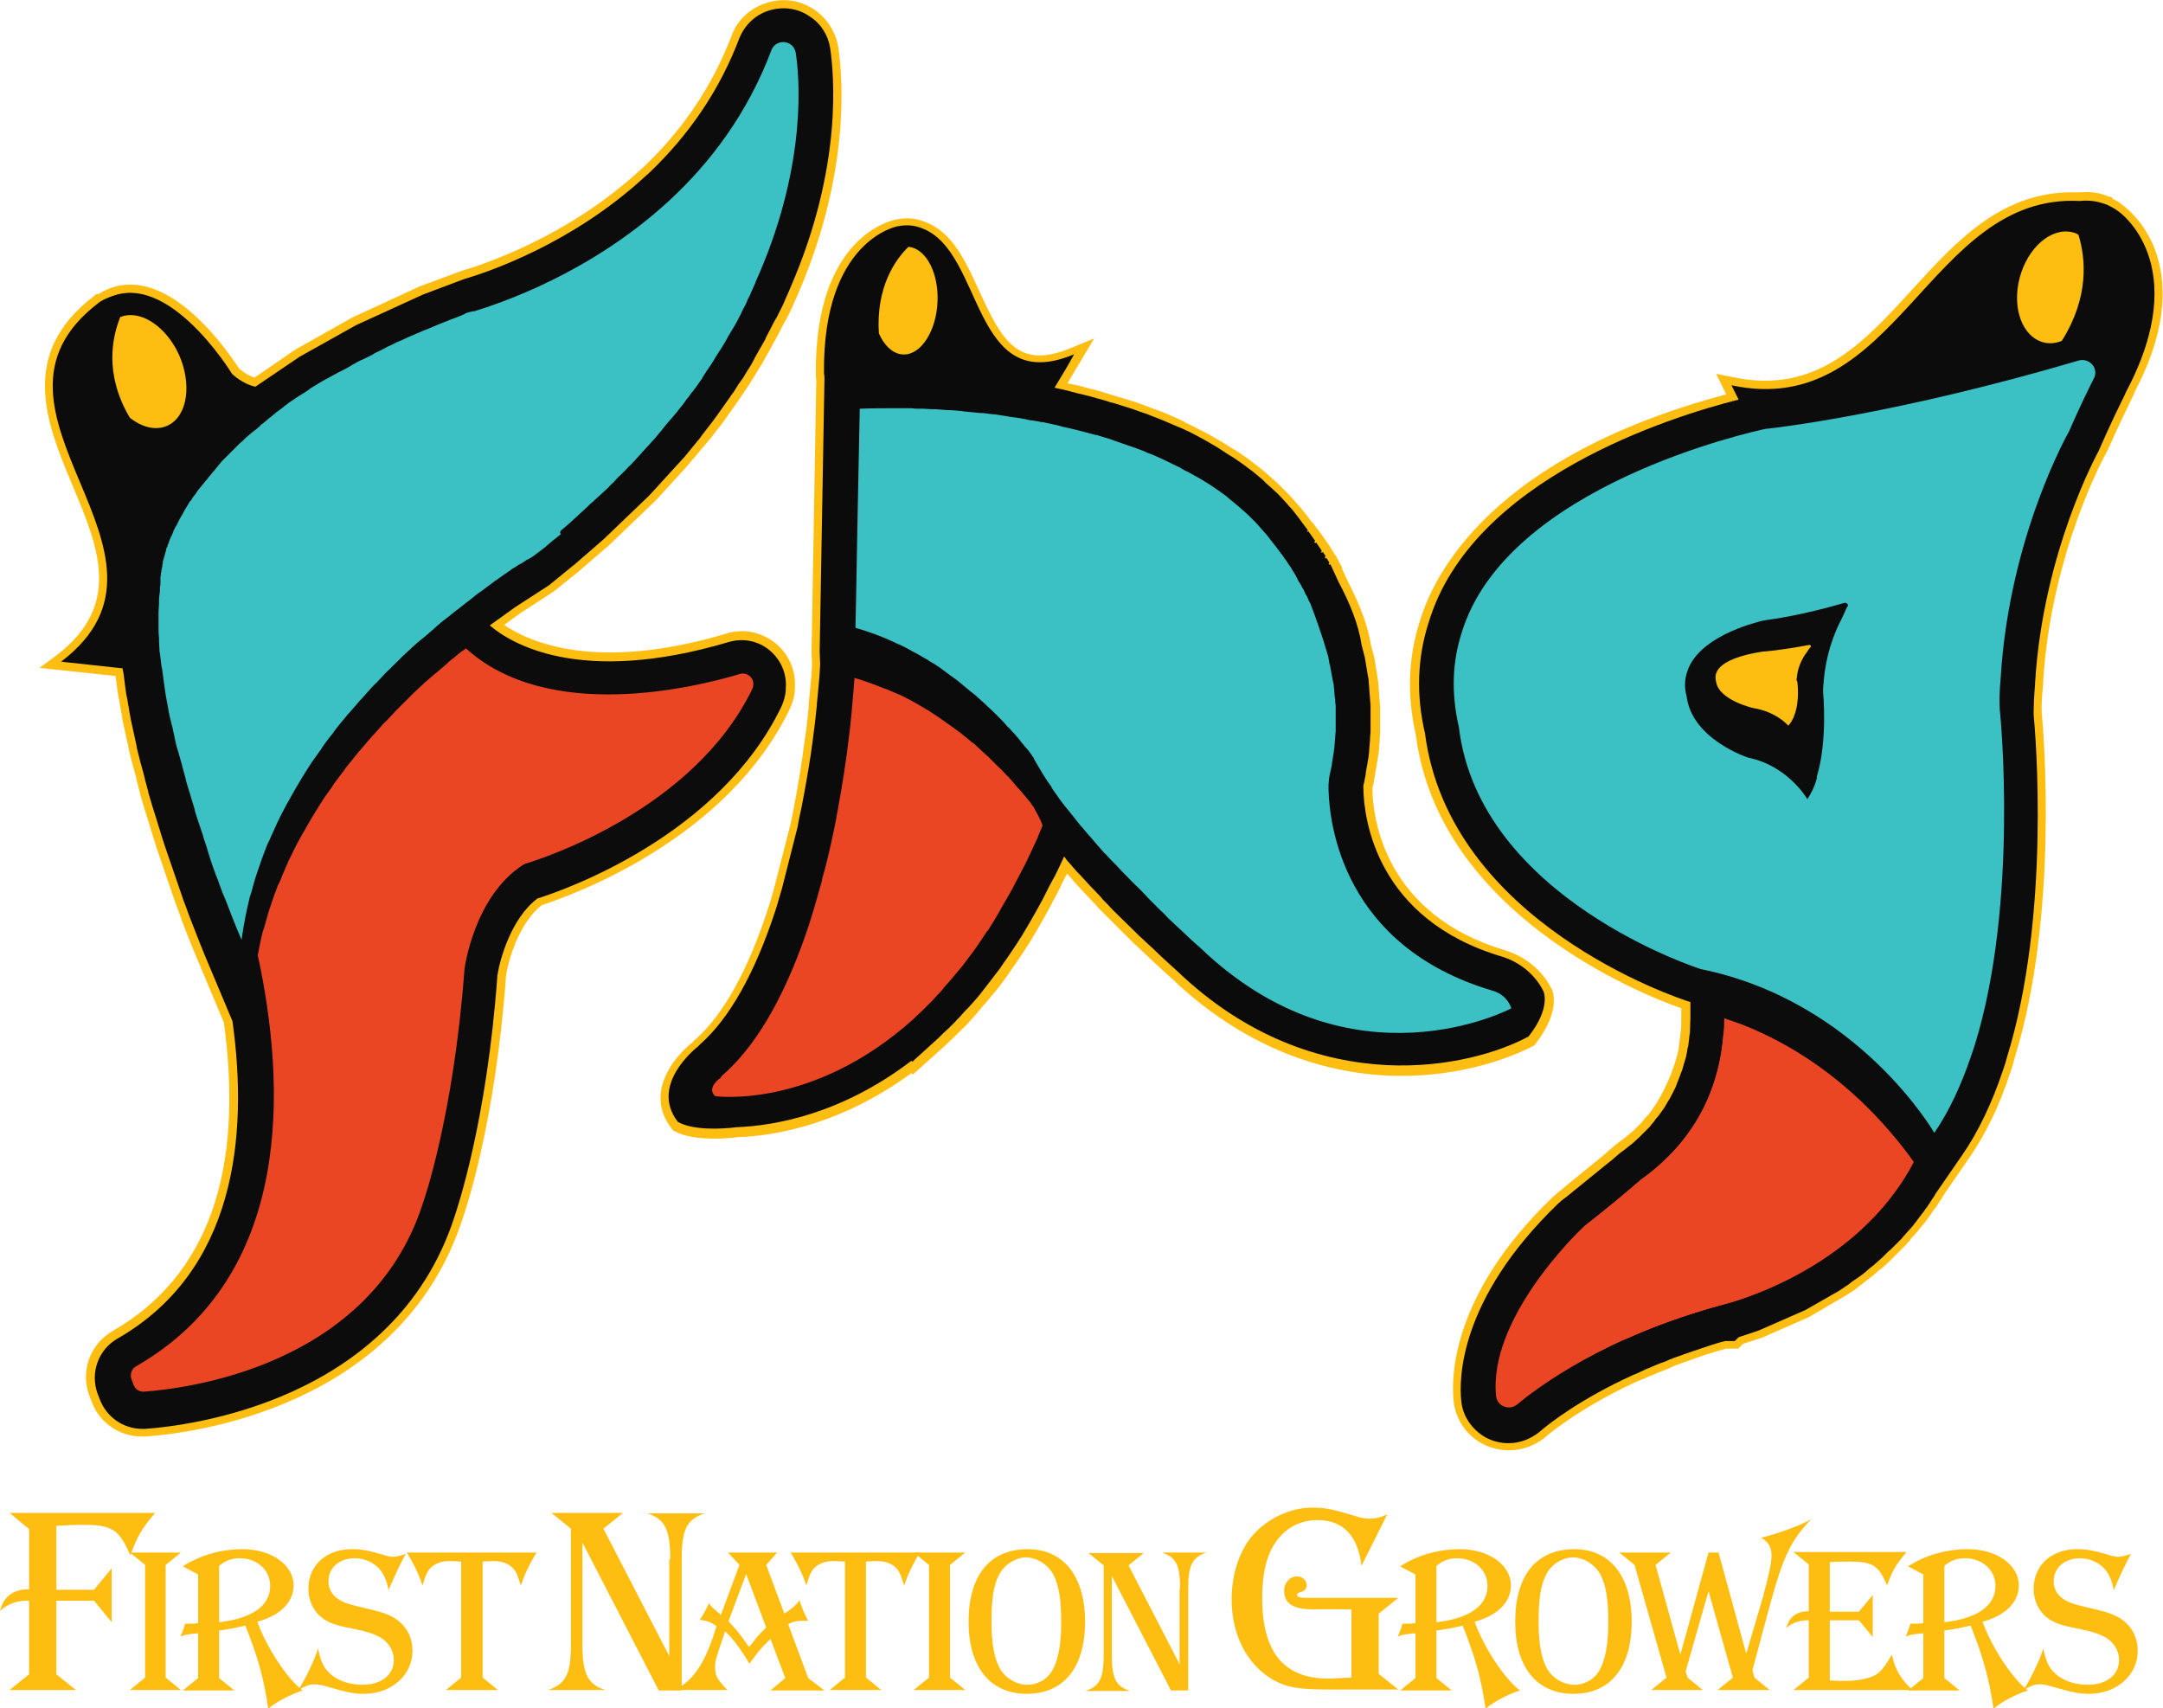
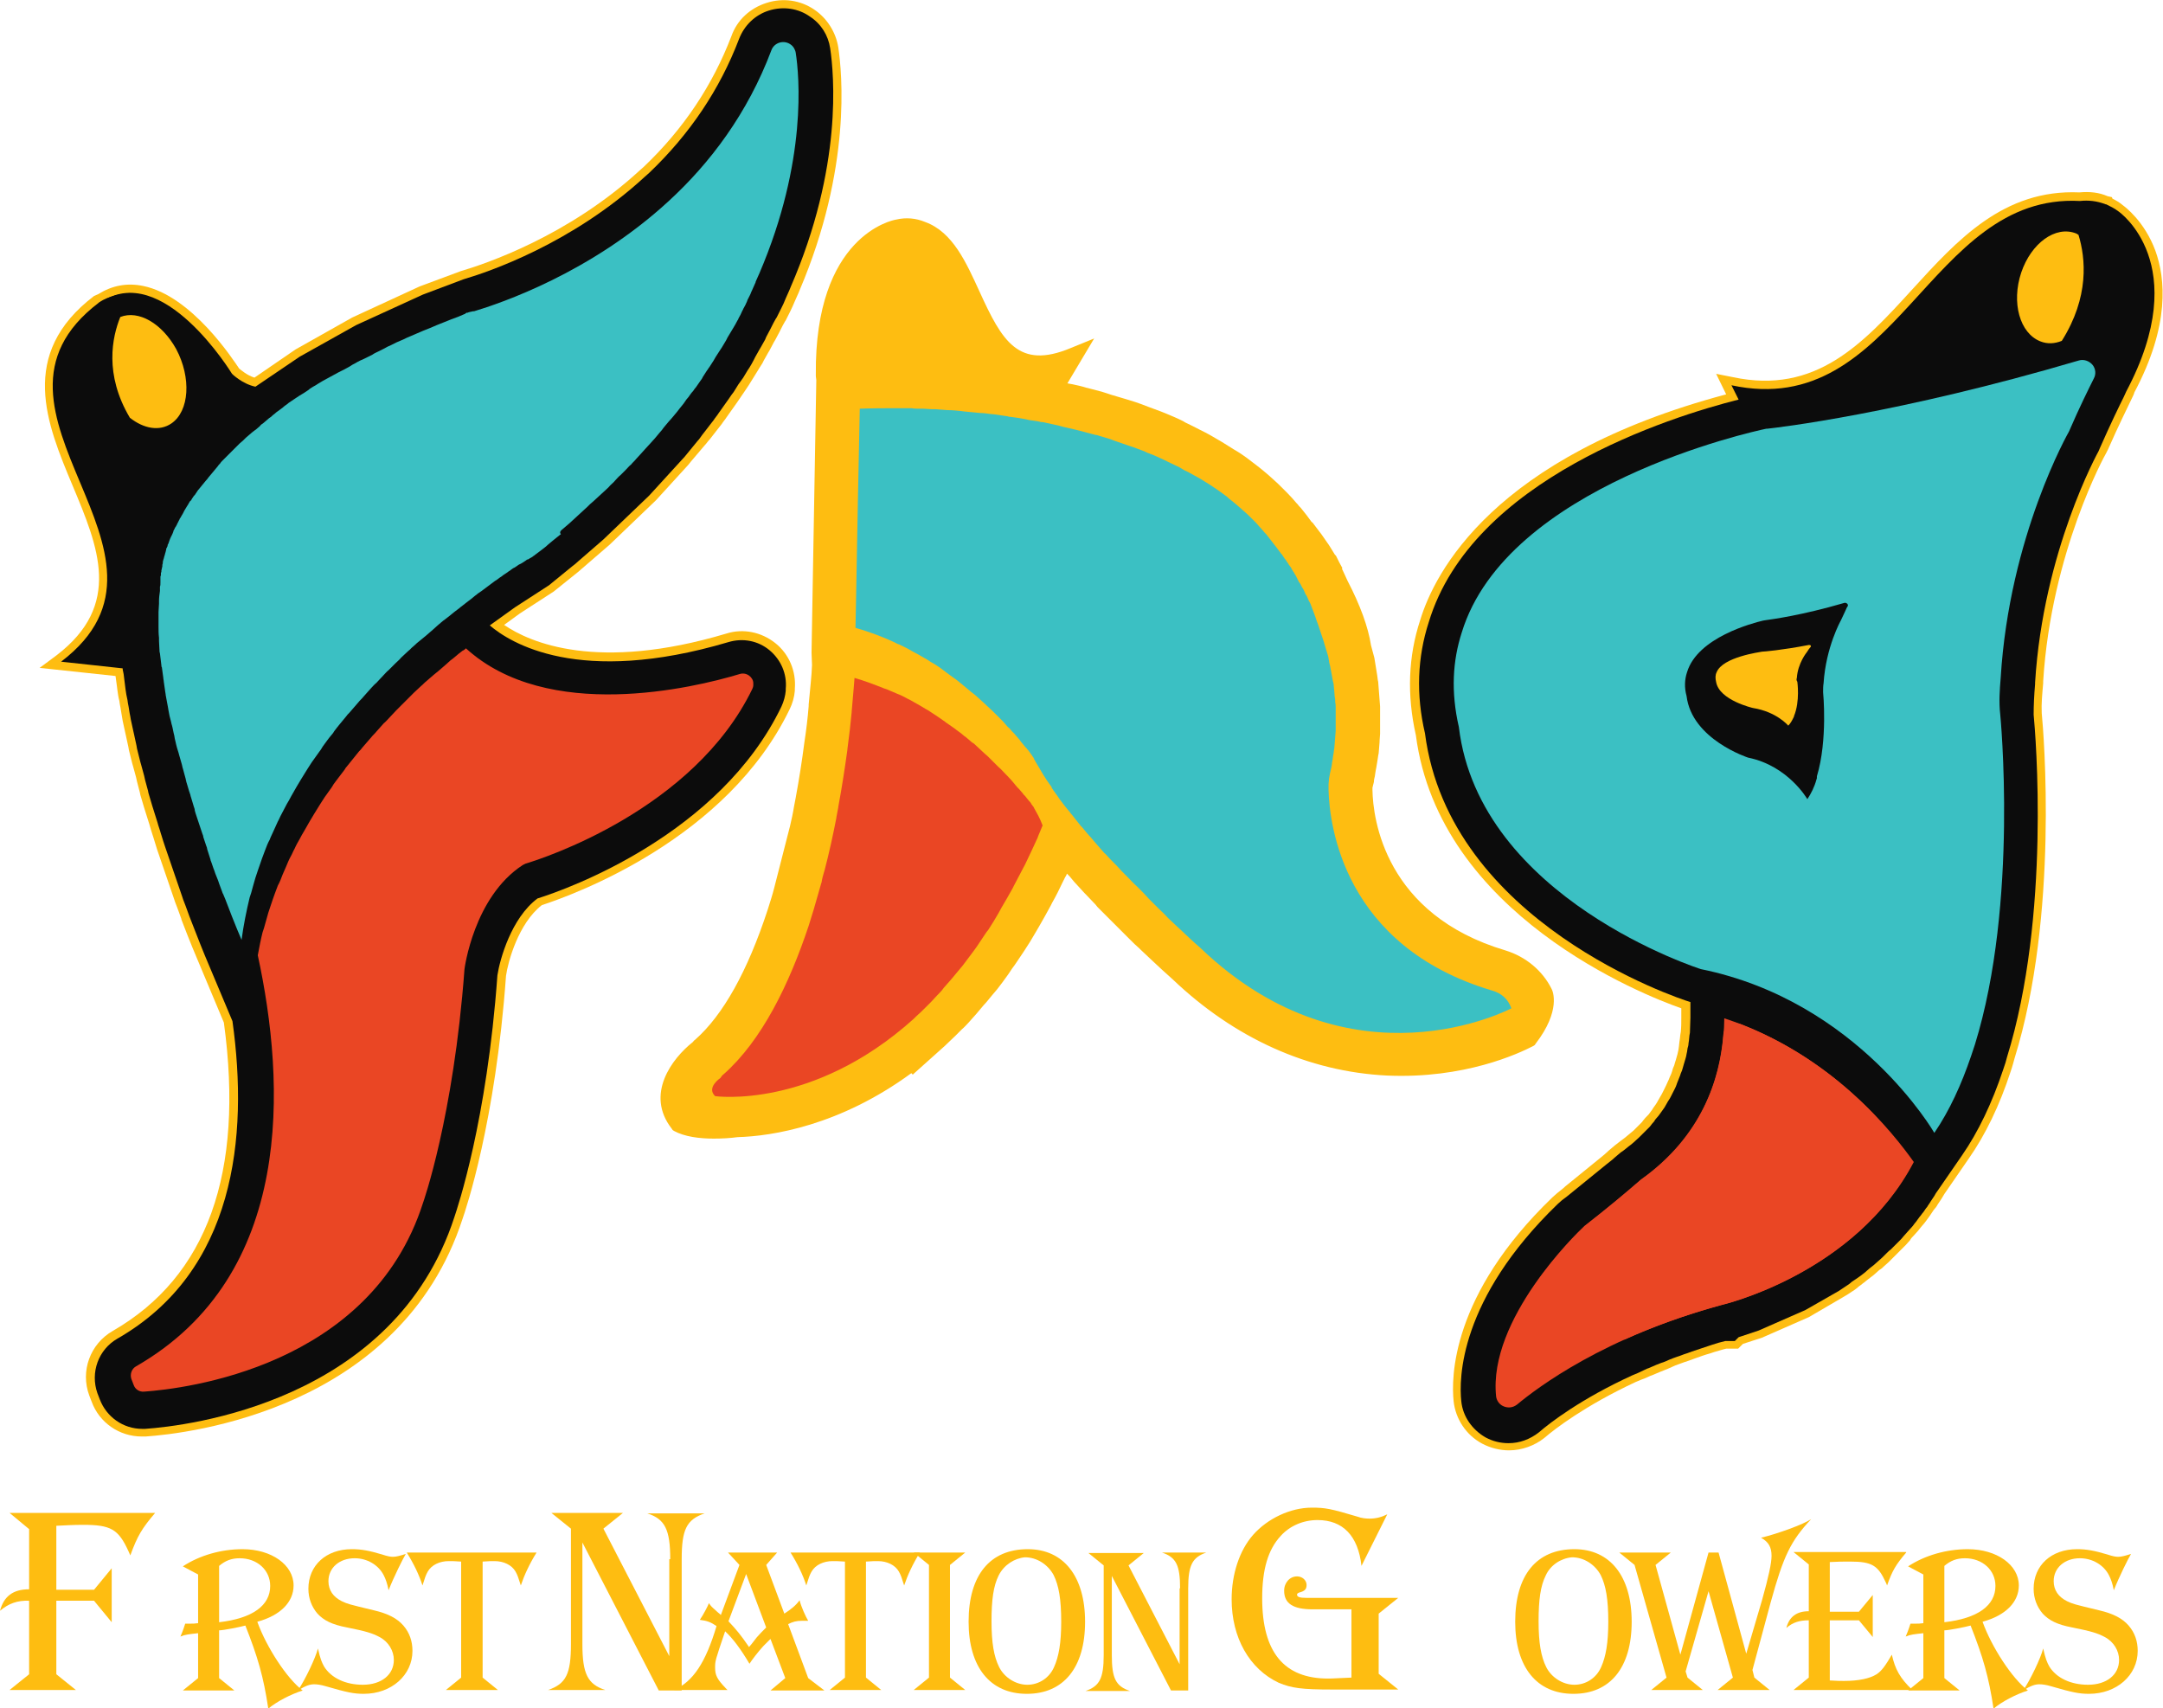
<svg xmlns="http://www.w3.org/2000/svg" id="Layer_1" x="0px" y="0px" viewBox="0 0 453.1 357.8" style="enable-background:new 0 0 453.1 357.8;" xml:space="preserve">
  <style type="text/css">	.st0{fill:#FEBD11;}	.st1{fill:#0C0C0C;}	.st2{fill:#0B0B0C;}	.st3{fill:#3BC0C3;}	.st4{fill:#EA4624;}</style>
  <g>
    <g>
      <g>
        <path class="st0" d="M32.5,316.9c-2.8,3.3-3.7,4.8-5.2,8.9c-0.1-0.3-0.3-0.6-0.4-0.9c-2.1-4.6-3.7-5.5-9.5-5.5    c-2,0-3.5,0.1-5.6,0.2v13.4h7.9l3.7-4.5v11.3l-3.7-4.5h-7.9v15.4l4.1,3.3H2l4.1-3.3v-15.4c-2.5-0.1-4.3,0.6-6.1,2.1    c0.8-3,2.7-4.5,6.1-4.5v-12.6L2,316.9H32.5z" />
-         <path class="st0" d="M37.9,325.2l-3.2,2.6v23.6l3.2,2.6H27.2l3.2-2.6v-23.6l-3.2-2.6H37.9z" />
        <path class="st0" d="M38.3,328.1c3.5-2.3,8-3.6,12.5-3.6c6.1,0,10.7,3.3,10.7,7.6c0,3.5-2.8,6.3-7.6,7.6    c1.9,5.3,6.2,11.9,9.5,14.4c-2.5,0.8-5.4,2.3-7.2,3.8c-1-6.7-2.2-10.8-4.8-17.4c-1.1,0.3-4.6,1-5.5,1v10l3.2,2.6H38.3l3.2-2.6    v-9.4c-1.9,0.2-2.8,0.3-3.7,0.7c0.6-1.4,0.8-2.1,1-2.7c0.7,0,0.8,0,1.1,0c0.5,0,0.9,0,1.6-0.1v-10.2L38.3,328.1z M45.9,339.8    c7-0.8,10.7-3.5,10.7-7.6c0-3.3-2.7-5.8-6.4-5.8c-1.7,0-3,0.5-4.3,1.6V339.8z" />
        <path class="st0" d="M81.4,333.1c-0.3-1.5-0.6-2.3-1-3.1c-1.1-2.2-3.5-3.6-6.1-3.6c-3.2,0-5.5,2-5.5,4.8c0,1.9,1,3.3,2.8,4.2    c1.3,0.6,1.3,0.6,6.7,1.9c3,0.7,4.9,1.7,6.2,3.2c1.3,1.5,1.9,3.3,1.9,5.3c0,5.1-4.4,9-10.2,9c-2.1,0-3.5-0.3-8-1.6    c-1-0.3-1.8-0.4-2.4-0.4c-0.9,0-1.8,0.3-3.4,1.3c1.5-2.2,3.7-6.8,4.2-8.8c0.5,2.2,0.8,2.9,1.3,3.8c1.5,2.4,4.5,3.8,8.1,3.8    c3.9,0,6.5-2.1,6.5-5.2c0-1.9-1.1-3.8-3-4.8c-1.5-0.8-2.8-1.2-6.8-2c-3.2-0.6-4.9-1.5-6.2-2.9c-1.2-1.4-1.9-3.2-1.9-5.2    c0-4.9,3.7-8.3,9.1-8.3c2,0,3.6,0.3,6.3,1.1c1.2,0.4,1.8,0.5,2.3,0.5c0.7,0,1.4-0.2,2.7-0.6C84.4,326.5,82.5,330.3,81.4,333.1z" />
        <path class="st0" d="M112.4,325.2c-1.5,2.4-2.6,4.8-3.3,6.9c-0.5-1.6-0.7-2.2-1.1-2.9c-0.8-1.4-2.5-2.2-4.4-2.2    c-0.6,0-1.3,0-2.5,0.1v24.3l3.2,2.6H93.4l3.2-2.6v-24.3c-1.3-0.1-1.9-0.1-2.6-0.1c-1.9,0-3.6,0.8-4.4,2.2    c-0.4,0.7-0.6,1.3-1.1,2.9c-0.7-2.2-1.8-4.5-3.3-6.9H112.4z" />
      </g>
    </g>
    <g>
      <g>
        <path class="st0" d="M140.4,326.6c0-6.2-1.1-8.4-4.8-9.6h12c-3.8,1.3-4.8,3.4-4.8,9.6v27.5H138l-16-31v21.3    c0,6.2,1.1,8.4,4.8,9.6h-12c3.8-1.3,4.8-3.4,4.8-9.6v-24.2l-4.1-3.3h15l-4.1,3.3l13.8,26.7V326.6z" />
        <path class="st0" d="M160.5,327.8l3.8,10.2c1.4-0.9,2.4-1.7,3.2-2.8c0.3,1.3,1.3,3.5,1.8,4.3c-0.6,0-0.9,0-1.3,0    c-1.2,0-1.9,0.2-2.9,0.7l4.2,11.3l3.4,2.6h-11.3l3.1-2.6l-3.1-8.2l-1.5,1.5c-1.1,1.2-2.4,2.9-2.9,3.7c-1.9-3.2-3.5-5.3-5.1-6.8    c-2.1,6.2-2.1,6.2-2.1,7.6c0,1.6,0.4,2.4,2.2,4.3l0.4,0.4h-11.2c4-1.8,6.6-5.7,8.9-13.4c-1.2-0.8-1.9-1.1-3.5-1.3    c0.7-1,1.8-3.1,1.9-3.5c0.4,0.6,0.6,0.8,1.4,1.5c0.6,0.6,1,0.8,1.1,1l3.9-10.5l-2.4-2.6h10.3L160.5,327.8z M152.6,339.6    c1.6,1.7,2.6,2.9,4.1,5.1l0.2,0.3c0.2-0.2,0.7-0.8,1.6-2c0.5-0.6,1.2-1.3,2-2.1l-4.2-11.2L152.6,339.6z" />
        <path class="st0" d="M192.7,325.2c-1.5,2.4-2.6,4.8-3.3,6.9c-0.5-1.6-0.7-2.2-1.1-2.9c-0.8-1.4-2.5-2.2-4.4-2.2    c-0.6,0-1.3,0-2.5,0.1v24.3l3.2,2.6h-10.8l3.2-2.6v-24.3c-1.3-0.1-1.9-0.1-2.6-0.1c-1.9,0-3.6,0.8-4.4,2.2    c-0.4,0.7-0.6,1.3-1.1,2.9c-0.7-2.2-1.8-4.5-3.3-6.9H192.7z" />
        <path class="st0" d="M202.2,325.2l-3.2,2.6v23.6l3.2,2.6h-10.8l3.2-2.6v-23.6l-3.2-2.6H202.2z" />
        <path class="st0" d="M227.3,339.7c0,9.6-4.5,15.1-12.2,15.1c-7.7,0-12.2-5.6-12.2-15.1c0-9.8,4.5-15.2,12.4-15.2    C222.8,324.5,227.3,330.2,227.3,339.7z M209.2,330c-1.1,2.2-1.5,5.1-1.5,9.6s0.5,7.4,1.6,9.6c1.1,2.2,3.5,3.7,5.9,3.7    c2.4,0,4.6-1.4,5.6-3.7c1-2.2,1.5-5.1,1.5-9.5c0-4.7-0.5-7.6-1.6-9.8c-1.2-2.2-3.5-3.7-6-3.7C212.5,326.4,210.3,327.8,209.2,330z    " />
        <path class="st0" d="M247.2,332.7c0-4.8-0.8-6.5-3.8-7.5h9.3c-2.9,1-3.8,2.6-3.8,7.5v21.4h-3.6l-12.4-24v16.6    c0,4.8,0.8,6.5,3.8,7.5h-9.3c2.9-1,3.8-2.6,3.8-7.5v-18.8l-3.2-2.6h11.6l-3.2,2.6l10.7,20.7V332.7z" />
      </g>
    </g>
    <g>
      <g>
        <path class="st0" d="M285.2,328c-0.7-6.3-3.9-9.6-9.2-9.6c-3,0-5.8,1.2-7.7,3.3c-2.7,2.9-3.9,7.1-3.9,13.1    c0,11.3,4.6,16.8,13.8,16.8c1.3,0,2-0.1,4.9-0.2v-14.3H275c-4.1,0-6-1.2-6-3.9c0-1.7,1.2-3,2.7-3c1.1,0,2,0.8,2,1.8    c0,0.9-0.4,1.3-1.6,1.6c-0.2,0.1-0.4,0.2-0.4,0.4c0,0.5,0.5,0.7,2,0.7h19.2l-4.1,3.3v12.6l4.1,3.3h-13.7c-6.6,0-8.6-0.3-11.3-1.4    c-6.2-2.9-9.9-9.5-9.9-17.5c0-5.2,1.6-10.2,4.5-13.5c3-3.4,7.8-5.7,12.3-5.7c2.8,0,3.9,0.2,9.6,1.9c0.8,0.3,1.7,0.4,2.5,0.4    c1.3,0,2.5-0.3,3.7-0.9L285.2,328z" />
-         <path class="st0" d="M293.3,328.1c3.5-2.3,8-3.6,12.5-3.6c6.1,0,10.7,3.3,10.7,7.6c0,3.5-2.8,6.3-7.6,7.6    c1.9,5.3,6.2,11.9,9.5,14.4c-2.5,0.8-5.4,2.3-7.2,3.8c-1-6.7-2.2-10.8-4.8-17.4c-1.1,0.3-4.6,1-5.5,1v10l3.2,2.6h-10.8l3.2-2.6    v-9.4c-1.9,0.2-2.8,0.3-3.7,0.7c0.6-1.4,0.8-2.1,1-2.7c0.7,0,0.8,0,1.1,0c0.5,0,0.9,0,1.6-0.1v-10.2L293.3,328.1z M300.9,339.8    c7-0.8,10.7-3.5,10.7-7.6c0-3.3-2.7-5.8-6.4-5.8c-1.7,0-3,0.5-4.3,1.6V339.8z" />
        <path class="st0" d="M341.8,339.7c0,9.6-4.5,15.1-12.2,15.1c-7.7,0-12.2-5.6-12.2-15.1c0-9.8,4.5-15.2,12.4-15.2    C337.3,324.5,341.8,330.2,341.8,339.7z M323.8,330c-1.1,2.2-1.5,5.1-1.5,9.6s0.5,7.4,1.6,9.6c1.1,2.2,3.5,3.7,5.9,3.7    c2.4,0,4.6-1.4,5.6-3.7c1-2.2,1.5-5.1,1.5-9.5c0-4.7-0.5-7.6-1.6-9.8c-1.2-2.2-3.5-3.7-6-3.7C327,326.4,324.8,327.8,323.8,330z" />
        <path class="st0" d="M369.1,335.2c1.4-5,2-7.8,2-9.3c0-1.8-0.6-2.9-2.2-3.8c3.4-0.8,8.9-2.8,10.5-3.9c-4.3,4.6-5.8,7.7-8.5,17.5    l-3.8,14.1l0.4,1.6l3.2,2.6h-10.9l3.2-2.6l-5.1-18.1l-4.8,16.8l0.4,1.3l3.2,2.6h-10.8l3.2-2.6l-6.7-23.6l-3.2-2.6H350l-3.2,2.6    l5.2,18.8l5.9-21.4h2.1l5.8,21.2L369.1,335.2z" />
        <path class="st0" d="M399.3,325.2c-2.2,2.6-2.9,3.8-4,6.9c-0.1-0.3-0.2-0.5-0.3-0.7c-1.6-3.5-2.9-4.3-7.4-4.3    c-1.6,0-2.7,0-4.3,0.1v10.4h6.1l2.9-3.5v8.8l-2.9-3.5h-6.1v12.6c1.6,0.1,2.2,0.1,3,0.1c3,0,5.4-0.5,6.8-1.4    c1.1-0.7,1.9-1.9,3.2-4.1c0.7,3.1,1.7,4.9,4.3,7.4h-24.9l3.2-2.6v-12c-1.9,0-3.3,0.4-4.7,1.6c0.6-2.3,2.1-3.5,4.7-3.5v-9.8    l-3.2-2.6H399.3z" />
        <path class="st0" d="M399.7,328.1c3.5-2.3,8-3.6,12.5-3.6c6.1,0,10.7,3.3,10.7,7.6c0,3.5-2.8,6.3-7.6,7.6    c1.9,5.3,6.2,11.9,9.5,14.4c-2.5,0.8-5.4,2.3-7.2,3.8c-1-6.7-2.2-10.8-4.8-17.4c-1.1,0.3-4.6,1-5.5,1v10l3.2,2.6h-10.8l3.2-2.6    v-9.4c-1.9,0.2-2.8,0.3-3.7,0.7c0.6-1.4,0.8-2.1,1-2.7c0.7,0,0.8,0,1.1,0c0.5,0,0.9,0,1.6-0.1v-10.2L399.7,328.1z M407.3,339.8    c7-0.8,10.7-3.5,10.7-7.6c0-3.3-2.7-5.8-6.4-5.8c-1.7,0-3,0.5-4.3,1.6V339.8z" />
        <path class="st0" d="M442.8,333.1c-0.3-1.5-0.6-2.3-1-3.1c-1.1-2.2-3.5-3.6-6.1-3.6c-3.2,0-5.5,2-5.5,4.8c0,1.9,1,3.3,2.8,4.2    c1.3,0.6,1.3,0.6,6.7,1.9c3,0.7,4.9,1.7,6.2,3.2c1.3,1.5,1.9,3.3,1.9,5.3c0,5.1-4.4,9-10.2,9c-2.1,0-3.5-0.3-8-1.6    c-1-0.3-1.8-0.4-2.4-0.4c-0.9,0-1.8,0.3-3.4,1.3c1.5-2.2,3.7-6.8,4.2-8.8c0.5,2.2,0.8,2.9,1.3,3.8c1.5,2.4,4.5,3.8,8.1,3.8    c3.9,0,6.5-2.1,6.5-5.2c0-1.9-1.1-3.8-3-4.8c-1.5-0.8-2.8-1.2-6.8-2c-3.2-0.6-4.9-1.5-6.2-2.9c-1.2-1.4-1.9-3.2-1.9-5.2    c0-4.9,3.7-8.3,9.1-8.3c2,0,3.6,0.3,6.3,1.1c1.2,0.4,1.8,0.5,2.3,0.5c0.7,0,1.4-0.2,2.7-0.6C445.8,326.5,443.9,330.3,442.8,333.1    z" />
      </g>
    </g>
    <g>
      <g>
        <path class="st0" d="M443.8,44.3c-0.9-0.7-1.8-1.1-2.6-1.5c0,0,0,0,0,0c0,0-0.1,0-0.1,0c-1.8-0.7-3.6-0.9-5.4-0.7    c-31.8-1.7-38.2,46.1-73,38.6c0.5,1,1,2,1.5,3c-14.3,3.6-55.8,16.6-64.9,46.6c-2.4,7.4-2.7,15.2-0.8,23.3    c5.1,39.6,52.9,55.5,55.6,56.3l0,3.3c0,1-0.1,2-0.1,3.1l-0.1,0.6c0,0.3-0.1,0.7-0.1,1l-0.1,0.7c0,0.3-0.1,0.7-0.2,1l-0.1,0.7    c-0.1,0.3-0.1,0.6-0.2,1l-0.2,0.7c-0.1,0.3-0.2,0.7-0.3,1l-0.2,0.7c-0.1,0.4-0.2,0.7-0.4,1.1l-0.2,0.6c-0.2,0.5-0.4,1-0.6,1.5    l-0.1,0.3c-0.2,0.6-0.5,1.1-0.9,1.9l-0.2,0.4c-0.2,0.4-0.4,0.8-0.7,1.2l-0.4,0.7c-0.2,0.4-0.4,0.7-0.7,1.1l-0.5,0.7    c-0.2,0.3-0.5,0.7-0.8,1c-0.2,0.2-0.4,0.5-0.5,0.7c-0.3,0.3-0.6,0.7-0.9,1.1c-0.2,0.2-0.4,0.4-0.6,0.6c-0.3,0.3-0.7,0.7-1,1    l-0.2,0.2c-0.1,0.1-0.3,0.3-0.4,0.4c-0.4,0.4-0.8,0.7-1.2,1.1l-0.6,0.5c-0.7,0.5-1.3,1.1-2.1,1.6l-1.3,1.1    c-0.5,0.5-1.1,0.9-1.7,1.4l-7.5,6.1c-0.6,0.5-1.1,0.9-1.8,1.4l-0.9,0.8c-20.7,20-20.7,36.7-20.2,41.3c0.3,3.2,2.3,6,5.1,7.6    c1.5,0.8,3.1,1.2,4.8,1.2c2.3,0,4.5-0.8,6.4-2.3c2.3-2,8.8-7,19.5-11.9l1.2-0.5c0.6-0.3,1.3-0.6,1.9-0.9l0.3-0.1    c1.1-0.5,2.3-1,3.5-1.4l0.9-0.4c0.5-0.2,1-0.4,1.6-0.6c0.7-0.2,1.3-0.5,2-0.7l1.1-0.4c1.1-0.4,2.2-0.7,3.3-1.1l0.9-0.3    c0.9-0.3,1.9-0.6,2.8-0.8l2,0l0.8-0.8l4.2-1.4l9.8-4.3l7-4c0.3-0.2,0.6-0.4,0.9-0.6c0.3-0.2,0.6-0.4,0.9-0.6    c0.3-0.2,0.6-0.4,0.9-0.7c0.3-0.2,0.6-0.4,0.9-0.6c0.3-0.2,0.7-0.5,1-0.7c0.3-0.2,0.6-0.5,0.9-0.7c0.3-0.3,0.6-0.5,0.9-0.8    c0.3-0.2,0.6-0.5,0.9-0.7c0.3-0.3,0.6-0.5,0.9-0.8l0.9-0.8c0.3-0.3,0.6-0.6,0.9-0.9c0.3-0.3,0.6-0.6,0.9-0.8    c0.3-0.3,0.6-0.6,0.9-0.9c0.3-0.3,0.6-0.6,0.9-0.9c0.3-0.3,0.6-0.6,0.9-1c0.3-0.3,0.5-0.6,0.8-0.9c0.3-0.3,0.6-0.7,0.9-1    c0.3-0.3,0.5-0.7,0.8-1c0.3-0.4,0.5-0.7,0.8-1.1c0.3-0.3,0.5-0.7,0.8-1c0.3-0.4,0.5-0.8,0.8-1.1c0.2-0.4,0.5-0.7,0.7-1.1    c0.3-0.4,0.5-0.8,0.8-1.2c0.2-0.4,0.4-0.7,0.7-1.1l5.1-7.4c3.4-4.9,6.3-11,8.6-17.9c0.2-0.5,0.3-1,0.5-1.5l0.3-1.1    c9.2-29.7,6-67.6,5.6-71.8c0-2,0.1-4.1,0.3-6.4l0-0.3c1.7-27.6,13.2-48.3,13.3-48.5l0.3-0.7c2.2-5,4.1-8.9,5-10.7    c0.2-0.4,0.3-0.7,0.5-1.1C459.6,55.2,443.8,44.3,443.8,44.3z" />
        <path class="st0" d="M316.1,303.8c-1.9,0-3.9-0.5-5.6-1.4c-3.4-1.8-5.6-5.2-6-8.9c-0.5-4.8-0.6-22.2,20.7-42.7l0.9-0.8    c0.7-0.6,1.3-1,1.8-1.5l7.5-6.1c0.6-0.5,1.1-0.9,1.6-1.4l1.3-1.1c0.8-0.6,1.4-1.1,2.1-1.6l0.6-0.5c0.4-0.3,0.8-0.7,1.2-1l0.6-0.6    c0.3-0.3,0.6-0.6,0.9-0.9c0.2-0.2,0.4-0.4,0.5-0.6c0.3-0.4,0.6-0.7,0.9-1c0.2-0.2,0.4-0.4,0.5-0.6c0.2-0.3,0.5-0.6,0.7-1l0.5-0.7    c0.2-0.3,0.4-0.6,0.6-1l0.4-0.7c0.2-0.3,0.4-0.7,0.6-1.1l0.2-0.4c0.3-0.6,0.6-1.2,0.8-1.7l0.1-0.2c0.2-0.5,0.4-1,0.6-1.4l0.2-0.6    c0.1-0.4,0.2-0.7,0.4-1.1l0.2-0.7c0.1-0.3,0.2-0.6,0.3-1l0.2-0.7c0.1-0.3,0.1-0.6,0.2-0.9l0.1-0.7c0-0.3,0.1-0.6,0.1-0.9l0.1-0.7    c0-0.3,0.1-0.6,0.1-0.9l0.1-0.6c0.1-1,0.1-1.9,0.1-2.9l0-2c-8-2.8-50.7-19.6-55.6-57.2c-1.9-8.4-1.6-16.5,0.9-24.1    c3-9.9,15.3-34.3,64.1-47.3l-2.1-4.3L363,79c17.4,3.7,27.2-7,37.6-18.4c9.4-10.3,19.1-21,35-20.3c2.1-0.2,4.1,0,5.9,0.8l0.9,0.2    l0.1,0.3c0.8,0.4,1.5,0.8,2.2,1.4c0.4,0.3,4.5,3.3,6.8,9.5c2.1,5.8,3.1,15.6-4.4,29.7c-0.1,0.4-0.3,0.8-0.5,1.2    c-0.9,1.9-2.8,5.7-5,10.7l-0.4,0.8c-0.2,0.3-11.5,20.7-13.2,47.8l0,0.4c-0.2,2.3-0.4,4.3-0.3,6.3c0.4,4.1,3.6,42.3-5.7,72.3    l-0.3,1.1c-0.2,0.6-0.3,1.1-0.5,1.6c-2.3,7.1-5.3,13.3-8.8,18.3l-5.1,7.4c-0.2,0.3-0.4,0.7-0.6,1c-0.3,0.4-0.5,0.8-0.8,1.2    c-0.2,0.4-0.5,0.8-0.8,1.1c-0.3,0.4-0.5,0.8-0.8,1.2c-0.2,0.3-0.5,0.7-0.8,1.1c-0.3,0.4-0.6,0.8-0.9,1.1c-0.3,0.4-0.6,0.7-0.8,1    c-0.3,0.3-0.6,0.7-0.9,1c-0.3,0.3-0.6,0.6-0.8,1c-0.3,0.3-0.6,0.7-0.9,1c-0.3,0.3-0.6,0.6-0.9,0.9c-0.3,0.3-0.6,0.6-0.9,0.9    c-0.3,0.3-0.6,0.6-0.9,0.9c-0.3,0.3-0.6,0.6-0.9,0.9l-0.9,0.8c-0.3,0.3-0.6,0.6-1,0.8c-0.3,0.3-0.6,0.5-0.9,0.8    c-0.3,0.3-0.6,0.5-1,0.8l-0.9,0.7c-0.3,0.3-0.7,0.5-1,0.8c-0.3,0.2-0.6,0.4-0.9,0.7c-0.3,0.2-0.6,0.5-1,0.7    c-0.3,0.2-0.6,0.4-0.9,0.6l-1,0.6l-7.2,4.2l-9.8,4.3l-4,1.3l-1,1l-2.5,0c-0.9,0.2-1.7,0.5-2.5,0.7l-0.9,0.3    c-1.1,0.3-2.2,0.7-3.3,1.1l-1.1,0.4c-0.7,0.2-1.4,0.5-2,0.7c-0.6,0.2-1.1,0.4-1.5,0.6l-0.9,0.4c-1.2,0.5-2.3,0.9-3.4,1.4    l-0.3,0.1c-0.6,0.3-1.3,0.6-1.9,0.8l-1.2,0.5c-10.5,4.9-16.9,9.8-19.1,11.7C321.5,302.8,318.8,303.8,316.1,303.8z M365.6,83    l0.9,1.9l-2.1,0.5c-12.7,3.2-54.7,16-63.7,45.5c-2.3,7.1-2.6,14.6-0.8,22.4l0,0.2c4.9,38.6,52.4,54.2,54.4,54.9l1.2,0.4l0,4.6    c0,1-0.1,2.1-0.1,3.2l-0.1,0.6c0,0.3-0.1,0.7-0.1,1.1l-0.1,0.7c0,0.3-0.1,0.7-0.2,1l-0.1,0.7c-0.1,0.3-0.1,0.7-0.2,1l-0.2,0.7    c-0.1,0.4-0.2,0.7-0.3,1.1l-0.2,0.7c-0.1,0.4-0.3,0.8-0.4,1.2l-0.2,0.6c-0.2,0.5-0.4,1.1-0.6,1.6l-0.1,0.2c-0.3,0.7-0.6,1.3-1,2    l-0.2,0.4c-0.2,0.4-0.4,0.8-0.7,1.3l-0.4,0.7c-0.2,0.4-0.5,0.7-0.7,1.1l-0.5,0.7c-0.3,0.4-0.5,0.7-0.8,1.1    c-0.2,0.2-0.4,0.5-0.6,0.7c-0.3,0.4-0.6,0.7-1,1.1c-0.2,0.2-0.4,0.4-0.6,0.7c-0.3,0.4-0.7,0.7-1,1l-0.2,0.2    c-0.2,0.2-0.3,0.3-0.5,0.5c-0.4,0.4-0.8,0.7-1.3,1.1l-0.6,0.5c-0.7,0.6-1.4,1.1-2.2,1.7l-1.2,1c-0.5,0.4-1.1,0.9-1.7,1.4    l-7.5,6.1c-0.6,0.5-1.2,0.9-1.8,1.4l-0.8,0.7c-20.1,19.4-20.1,35.4-19.6,39.8c0.3,2.6,1.9,5,4.2,6.2c2.9,1.6,6.7,1.2,9.2-0.9    c2.3-2,8.9-7.1,19.9-12.2l1.2-0.5c0.7-0.3,1.3-0.6,2-0.9l0.3-0.1c1.1-0.5,2.3-1,3.5-1.4l0.9-0.4c0.5-0.2,1-0.4,1.6-0.6    c0.7-0.2,1.4-0.5,2.1-0.7l1.1-0.4c1.1-0.4,2.2-0.7,3.4-1.1l0.9-0.3c0.9-0.3,1.9-0.6,2.8-0.8l0.5-0.1l1.3,0l0.5-0.5l4.6-1.5    l9.6-4.2l7.7-4.5c0.3-0.2,0.6-0.4,0.9-0.6c0.3-0.2,0.6-0.4,0.9-0.6c0.3-0.2,0.6-0.4,0.9-0.6c0.3-0.2,0.6-0.5,1-0.7l0.9-0.7    c0.3-0.2,0.6-0.5,0.9-0.7c0.3-0.2,0.6-0.5,0.9-0.7c0.3-0.3,0.6-0.5,0.9-0.8l0.9-0.8c0.3-0.3,0.6-0.5,0.9-0.8    c0.3-0.3,0.6-0.5,0.9-0.8c0.3-0.3,0.6-0.6,0.9-0.9c0.3-0.3,0.6-0.6,0.8-0.9c0.3-0.3,0.6-0.6,0.9-0.9c0.3-0.3,0.5-0.6,0.8-0.9    c0.3-0.3,0.6-0.7,0.8-1c0.3-0.3,0.5-0.6,0.8-1c0.3-0.3,0.5-0.7,0.8-1.1c0.2-0.3,0.5-0.7,0.7-1c0.3-0.4,0.5-0.7,0.8-1.1    c0.2-0.4,0.5-0.7,0.7-1.1c0.2-0.4,0.5-0.8,0.7-1.2c0.2-0.4,0.4-0.7,0.6-1.1l5.2-7.5c3.3-4.8,6.1-10.7,8.3-17.5    c0.2-0.5,0.3-1,0.5-1.5l0.4-1.1c9.1-29.3,5.9-66.9,5.5-71.1c0-2.2,0.1-4.4,0.3-6.8l0-0.3c1.7-28,13.4-49,13.6-49.2l0.3-0.6    c2.2-4.9,4.1-8.9,5-10.7c0.2-0.3,0.3-0.6,0.4-0.9l0.1-0.2c13-24.5-0.7-34.4-1.3-34.9l0,0c-0.7-0.5-1.5-1-2.3-1.3l-0.1,0    c-1.4-0.6-2.9-0.8-4.5-0.6l-0.1,0l-0.2,0c-14.2-0.8-23,8.9-32.4,19.1C393.2,73.9,382.9,85.1,365.6,83z" />
      </g>
      <path class="st1" d="M443.8,44.3c-0.9-0.7-1.8-1.1-2.6-1.5c0,0,0,0,0,0c0,0-0.1,0-0.1,0c-1.8-0.7-3.6-0.9-5.4-0.7   c-31.8-1.7-38.2,46.1-73,38.6c0.5,1,1,2,1.5,3c-14.3,3.6-55.8,16.6-64.9,46.6c-2.4,7.4-2.7,15.2-0.8,23.3   c5.1,39.6,52.9,55.5,55.6,56.3l0,3.3c0,1-0.1,2-0.1,3.1l-0.1,0.6c0,0.3-0.1,0.7-0.1,1l-0.1,0.7c0,0.3-0.1,0.7-0.2,1l-0.1,0.7   c-0.1,0.3-0.1,0.6-0.2,1l-0.2,0.7c-0.1,0.3-0.2,0.7-0.3,1l-0.2,0.7c-0.1,0.4-0.2,0.7-0.4,1.1l-0.2,0.6c-0.2,0.5-0.4,1-0.6,1.5   l-0.1,0.3c-0.2,0.6-0.5,1.1-0.9,1.9l-0.2,0.4c-0.2,0.4-0.4,0.8-0.7,1.2l-0.4,0.7c-0.2,0.4-0.4,0.7-0.7,1.1l-0.5,0.7   c-0.2,0.3-0.5,0.7-0.8,1c-0.2,0.2-0.4,0.5-0.5,0.7c-0.3,0.3-0.6,0.7-0.9,1.1c-0.2,0.2-0.4,0.4-0.6,0.6c-0.3,0.3-0.7,0.7-1,1   l-0.2,0.2c-0.1,0.1-0.3,0.3-0.4,0.4c-0.4,0.4-0.8,0.7-1.2,1.1l-0.6,0.5c-0.7,0.5-1.3,1.1-2.1,1.6l-1.3,1.1   c-0.5,0.5-1.1,0.9-1.7,1.4l-7.5,6.1c-0.6,0.5-1.1,0.9-1.8,1.4l-0.9,0.8c-20.7,20-20.7,36.7-20.2,41.3c0.3,3.2,2.3,6,5.1,7.6   c1.5,0.8,3.1,1.2,4.8,1.2c2.3,0,4.5-0.8,6.4-2.3c2.3-2,8.8-7,19.5-11.9l1.2-0.5c0.6-0.3,1.3-0.6,1.9-0.9l0.3-0.1   c1.1-0.5,2.3-1,3.5-1.4l0.9-0.4c0.5-0.2,1-0.4,1.6-0.6c0.7-0.2,1.3-0.5,2-0.7l1.1-0.4c1.1-0.4,2.2-0.7,3.3-1.1l0.9-0.3   c0.9-0.3,1.9-0.6,2.8-0.8l2,0l0.8-0.8l4.2-1.4l9.8-4.3l7-4c0.3-0.2,0.6-0.4,0.9-0.6c0.3-0.2,0.6-0.4,0.9-0.6   c0.3-0.2,0.6-0.4,0.9-0.7c0.3-0.2,0.6-0.4,0.9-0.6c0.3-0.2,0.7-0.5,1-0.7c0.3-0.2,0.6-0.5,0.9-0.7c0.3-0.3,0.6-0.5,0.9-0.8   c0.3-0.2,0.6-0.5,0.9-0.7c0.3-0.3,0.6-0.5,0.9-0.8l0.9-0.8c0.3-0.3,0.6-0.6,0.9-0.9c0.3-0.3,0.6-0.6,0.9-0.8   c0.3-0.3,0.6-0.6,0.9-0.9c0.3-0.3,0.6-0.6,0.9-0.9c0.3-0.3,0.6-0.6,0.9-1c0.3-0.3,0.5-0.6,0.8-0.9c0.3-0.3,0.6-0.7,0.9-1   c0.3-0.3,0.5-0.7,0.8-1c0.3-0.4,0.5-0.7,0.8-1.1c0.3-0.3,0.5-0.7,0.8-1c0.3-0.4,0.5-0.8,0.8-1.1c0.2-0.4,0.5-0.7,0.7-1.1   c0.3-0.4,0.5-0.8,0.8-1.2c0.2-0.4,0.4-0.7,0.7-1.1l5.1-7.4c3.4-4.9,6.3-11,8.6-17.9c0.2-0.5,0.3-1,0.5-1.5l0.3-1.1   c9.2-29.7,6-67.6,5.6-71.8c0-2,0.1-4.1,0.3-6.4l0-0.3c1.7-27.6,13.2-48.3,13.3-48.5l0.3-0.7c2.2-5,4.1-8.9,5-10.7   c0.2-0.4,0.3-0.7,0.5-1.1C459.6,55.2,443.8,44.3,443.8,44.3z" />
      <g>
        <path class="st0" d="M323.3,207.6c-1.7-3.4-4.8-6-8.6-7.2c-26.4-7.8-29-28.9-29.1-35.2c0-0.3,0-0.6,0-0.7    c0.1-0.3,0.1-0.5,0.2-0.8l0.1-0.6c0.1-0.4,0.2-0.8,0.2-1.2c0.1-0.4,0.1-0.8,0.2-1.2l0.1-0.5c0.1-0.4,0.1-0.8,0.2-1.2    c0.1-0.4,0.1-0.9,0.2-1.5l0-0.2c0-0.4,0.1-0.8,0.1-1.2c0-0.4,0.1-0.8,0.1-1.4l0-0.2c0-0.4,0.1-0.8,0.1-1.1c0-0.4,0-0.8,0-1.2    l0-0.6c0-0.3,0-0.7,0-1c0-0.4,0-0.8,0-1.4l0-0.3c0-0.4,0-0.7,0-1.1l-0.4-5.2c0-0.4-0.1-0.7-0.2-1.3l-0.6-3.6l-0.7-2.7    c-0.6-4.2-2.5-8.8-4.8-13.1l-1.7-3.7l-0.2,0.1c-0.1-0.1-0.1-0.2-0.2-0.3l0.2-0.1l-0.6-1l-0.2,0.1c-0.1-0.1-0.1-0.2-0.2-0.3    l0.2-0.2l-0.6-0.9l-0.2,0.2c-0.1-0.1-0.1-0.2-0.2-0.2l0.2-0.2l-1.2-1.8l-0.2,0.2c-0.1-0.1-0.1-0.2-0.2-0.3l0.2-0.2l-1.4-2    l-0.2,0.1c0-0.1-0.1-0.1-0.1-0.2l0.2-0.1l-0.9-1.2c-0.7-1-1.5-2-2.2-2.9c-0.2-0.2-0.4-0.5-0.6-0.7l-0.2-0.2    c-0.6-0.7-1.2-1.4-1.8-2c-0.3-0.3-0.6-0.7-1-1c-0.6-0.6-1.3-1.2-2-1.8l-0.9-0.9c-0.9-0.7-1.7-1.5-2.6-2.1l-0.4-0.3    c-1-0.8-2.1-1.5-3.1-2.2l-1-0.6c-0.8-0.5-1.5-1-2.3-1.5l-1.2-0.7c-0.7-0.4-1.5-0.9-2.3-1.3l-1.1-0.6c-0.9-0.5-1.8-0.9-2.9-1.4    l-0.5-0.2c-1.2-0.5-2.3-1-3.5-1.5l-1-0.4c-0.9-0.3-1.7-0.7-2.6-1l-1.2-0.4c-0.8-0.3-1.6-0.6-2.6-0.9l-1-0.3    c-0.9-0.3-1.8-0.6-2.7-0.8l-0.9-0.3c-1.2-0.3-2.4-0.7-3.6-1l-0.8-0.2c-0.9-0.2-1.8-0.4-2.8-0.7l-1.2-0.3    c-0.7-0.2-1.5-0.3-2.2-0.5c1.4-2.3,2.8-4.6,4.1-7c-21.6,9.1-18.8-21.6-31.9-26.4c-1.5-0.6-3.1-0.8-5.1-0.4    c0,0-15.7,2.8-15.4,30.8c0,0,0.1,0.4,0.1,1.1l-1,57.1l0.1,2.7l-0.1,1.9c0,0.1-0.2,2.6-0.6,6.6l0,0.2c-0.2,2.1-0.5,4.7-0.9,7.6    c-0.5,3.9-1.2,7.8-1.9,11.6l-0.4,2.1c-0.3,1.4-0.6,2.7-0.8,4l-3.3,13c-0.5,1.6-0.9,3.2-1.4,4.7c-4.3,13.1-9.6,22.5-15.7,27.9    c-0.2,0.2-0.3,0.3-0.5,0.5c-0.5,0.4-10.2,8.1-4.2,15.8c3.2,1.8,9.1,1.5,12.4,1.1c7.6-0.3,21.7-2.6,36.5-13.9l0.2,0.2l5.5-5    c0.7-0.7,1.4-1.4,2.2-2.1c0.4-0.4,0.9-0.9,1.3-1.3c0.4-0.5,0.9-0.9,1.3-1.4l0,0c0.5-0.6,1-1.1,1.6-1.7c0.5-0.6,1.1-1.2,1.6-1.8    c0.5-0.6,1.1-1.3,1.6-2l1-1.3c0.8-1,1.5-2,2.3-3l0.8-1.2c0.7-0.9,1.3-1.9,2-2.9l0.6-0.9c0.8-1.2,1.6-2.5,2.4-3.9l0.7-1.2    c0.8-1.4,1.6-2.8,2.4-4.3l0.3-0.6c0.7-1.4,1.4-2.8,2.2-4.2l0.5-1c0.5-1,1-2.1,1.5-3.2c0.1,0.1,0.2,0.2,0.3,0.4l0.3,0.4    c0.7,0.8,1.4,1.6,2.1,2.4l0.4,0.4l0,0l0.2,0.2c0.7,0.8,1.4,1.5,2.1,2.3l0.3,0.3c0.7,0.7,1.3,1.4,2,2.1l0.4,0.5    c0.7,0.7,1.4,1.4,2,2.1l4.8,4.7c0.6,0.6,1.2,1.2,1.8,1.7l0.3,0.3c1.2,1.1,2.3,2.1,3.3,3.1c1.8,1.7,3.1,2.8,3.4,3.1    c14.6,14,30.3,19,43.9,19.7c12.6,0.6,23.4-2.6,29.7-6C325,211,323.3,207.6,323.3,207.6z" />
        <path class="st0" d="M149.5,238.5c-3,0-6.1-0.4-8.3-1.6l-0.3-0.2l-0.2-0.3c-5.6-7.2,0.1-14.7,4.4-18.1c0.2-0.2,0.3-0.4,0.5-0.5    c5.9-5.2,11-14.4,15.2-27.2c0.5-1.6,1-3.1,1.4-4.7l3.3-12.9c0.3-1.3,0.6-2.6,0.8-3.9l0.4-2.1c0.7-3.8,1.3-7.6,1.8-11.5    c0.4-2.6,0.7-5.1,0.9-7.6l0-0.3c0.4-4,0.6-6.5,0.6-6.5l0.1-1.8l-0.1-2.6l1-57.1c-0.1-0.6-0.1-0.9-0.1-0.9l0-0.2    C170.6,49.3,187,46.1,187.7,46c2.1-0.5,4.2-0.3,6.1,0.5c5.8,2.1,8.6,8.5,11.4,14.6c4.7,10.3,8.1,16.4,19.1,11.8l4.9-2l-5.6,9.4    l1.1,0.2c0.9,0.2,1.9,0.4,2.8,0.7l0.8,0.2c1.2,0.3,2.4,0.6,3.6,1l0.9,0.3c0.9,0.3,1.8,0.5,2.7,0.8l1,0.3c1,0.3,1.9,0.6,2.7,0.9    l1.3,0.5c0.9,0.3,1.8,0.7,2.7,1l1,0.4c1.2,0.5,2.4,1,3.6,1.6l0.5,0.3c1.1,0.5,2,1,3,1.5l1.2,0.6c0.8,0.4,1.6,0.9,2.3,1.3l1.2,0.7    c0.8,0.5,1.6,1,2.4,1.5l1,0.6c1.1,0.7,2.2,1.5,3.2,2.3l0.4,0.3c0.9,0.7,1.8,1.4,2.7,2.2l1,0.9c0.7,0.6,1.4,1.3,2,1.9    c0.3,0.3,0.7,0.7,1,1c0.7,0.7,1.3,1.4,1.9,2.1l0.2,0.2c0.2,0.3,0.4,0.5,0.7,0.8c0.9,1.1,1.6,2,2.3,3l0.1,0l1.9,2.5l0,0l1.6,2.3    l0,0l0.5,0.8l0,0l0.8,1.3l0.1,0l0.7,1.4l0,0l0.1,0.2l0.6,1.1l-0.1,0.1l1.2,2.6c2.6,5,4.3,9.6,4.9,13.5l0.7,2.6l0.6,3.7    c0.1,0.6,0.1,1,0.2,1.3l0.4,5.2c0,0.4,0,0.8,0,1.2l0,0.5c0,0.5,0,0.8,0,1.2c0,0.3,0,0.7,0,1l0,0.6c0,0.4,0,0.8,0,1.2l-0.1,1.4    c0,0.7-0.1,1.1-0.1,1.5c0,0.4-0.1,0.8-0.1,1.2l-0.1,0.5c-0.1,0.5-0.1,0.9-0.2,1.3c-0.1,0.4-0.1,0.8-0.2,1.2l-0.1,0.5    c-0.1,0.4-0.1,0.8-0.2,1.3c-0.1,0.4-0.2,0.8-0.2,1.2l-0.3,1.2c0,0.1,0,0.3,0,0.5c0.1,6,2.6,26.1,27.9,33.6c4.2,1.3,7.7,4.2,9.6,8    c0.3,0.5,2,4.6-3.3,11.5l-0.2,0.3l-0.3,0.2c-3.1,1.6-14.4,6.9-30.6,6.2c-16.5-0.8-32-7.8-45-20.2c-0.3-0.3-1.6-1.4-3.4-3.1    c-1-0.9-2.1-2-3.3-3.1l-0.3-0.3c-0.6-0.5-1.2-1.1-1.8-1.7l-4.8-4.8c-0.7-0.7-1.4-1.4-2.1-2.1l-0.4-0.5c-0.7-0.7-1.3-1.4-2-2.1    l-0.3-0.3c-0.7-0.8-1.5-1.6-2.2-2.4l-0.5-0.6c-0.3-0.4-0.6-0.7-1-1.1c-0.1,0.3-0.2,0.5-0.4,0.8l-0.5,1c-0.7,1.5-1.4,2.9-2.2,4.3    l-0.3,0.6c-0.8,1.5-1.6,2.9-2.4,4.3l-0.7,1.2c-0.8,1.4-1.6,2.7-2.4,3.9l-0.6,0.9c-0.7,1-1.3,2-2,2.9l-0.8,1.2    c-0.8,1.1-1.5,2.1-2.3,3.1l-1.1,1.3c-0.6,0.7-1.1,1.4-1.7,2c-0.5,0.6-1.1,1.3-1.6,1.9c-0.5,0.6-1.1,1.2-1.6,1.8    c-0.5,0.5-0.9,1-1.4,1.4c-0.5,0.5-0.9,0.9-1.4,1.4c-0.7,0.7-1.5,1.4-2.2,2.1l-6.7,6l-0.3-0.3c-15,11-29.2,13.2-36.4,13.4    C153,238.4,151.3,238.5,149.5,238.5z M143.2,234c2.1,1,6.1,1.3,11.1,0.7c7.1-0.3,21-2.4,35.7-13.6l1.2-0.9l0.1,0.1l4.3-3.9    c0.7-0.6,1.4-1.3,2.1-2c0.4-0.4,0.9-0.9,1.3-1.3c0.4-0.5,0.9-0.9,1.3-1.4c0.5-0.5,1-1.1,1.5-1.7c0.5-0.6,1-1.2,1.6-1.8    c0.5-0.6,1.1-1.3,1.6-1.9l1-1.3c0.7-1,1.5-1.9,2.2-3l0.8-1.2c0.6-0.9,1.3-1.9,1.9-2.9l0.6-0.9c0.8-1.2,1.6-2.5,2.3-3.8l0.7-1.1    c0.8-1.4,1.6-2.7,2.4-4.2l0.3-0.6c0.7-1.4,1.4-2.8,2.1-4.2l0.5-1c0.5-1,1-2.1,1.4-3.1l1.1-2.5l2.4,2.8c0.4,0.5,0.8,0.9,1.2,1.4    l0,0l1.4,1.6c0.7,0.7,1.4,1.5,2.1,2.3l0.3,0.3c0.7,0.7,1.3,1.4,2,2.1l0.4,0.5c0.7,0.7,1.4,1.4,2,2.1l4.8,4.7    c0.6,0.6,1.2,1.1,1.7,1.7l0.3,0.3c1.2,1.1,2.3,2.1,3.3,3.1c1.8,1.7,3,2.8,3.4,3.1c12.4,11.8,27.2,18.5,42.8,19.3    c14.8,0.7,25.2-3.9,28.5-5.6c3.6-4.8,2.7-7.4,2.7-7.5c-1.5-3-4.2-5.3-7.5-6.2c-27.5-8.2-30.2-30.2-30.3-36.8c0-0.3,0-0.6,0-0.8    l0-0.3l0.3-1.4c0.1-0.4,0.2-0.8,0.2-1.1c0.1-0.4,0.1-0.8,0.2-1.2l0.1-0.5c0.1-0.4,0.1-0.7,0.2-1.1c0.1-0.4,0.1-0.7,0.1-1.2    l0.1-0.5c0-0.4,0.1-0.8,0.1-1.1c0-0.4,0.1-0.8,0.1-1.3l0.1-1.5c0-0.4,0-0.7,0-1.1l0-0.6c0-0.3,0-0.7,0-1c0-0.4,0-0.7,0-1.1l0-0.5    c0-0.3,0-0.7,0-1L285,143c0-0.3-0.1-0.6-0.2-1.1l-0.6-3.6l-0.7-2.7c-0.5-3.5-2.1-7.8-4.6-12.6l-1-2l-0.1,0l-4.5-7.2l-1.7-2.5    l0.1-0.1c-0.6-0.9-1.3-1.8-2.1-2.7c-0.2-0.2-0.4-0.5-0.6-0.7l-0.2-0.2c-0.6-0.7-1.2-1.3-1.8-2c-0.3-0.3-0.6-0.6-0.9-1    c-0.6-0.6-1.3-1.2-1.9-1.8l-0.9-0.8c-0.8-0.7-1.7-1.4-2.5-2.1l-0.4-0.3c-1-0.7-2-1.5-3-2.2l-1-0.6c-0.7-0.5-1.5-1-2.3-1.4    l-1.2-0.7c-0.7-0.4-1.5-0.8-2.2-1.2l-1.1-0.6c-0.9-0.4-1.8-0.9-2.9-1.4l-0.5-0.3c-1.1-0.5-2.3-1-3.4-1.5l-0.9-0.4    c-0.9-0.3-1.7-0.7-2.6-1l-1.2-0.4c-0.8-0.3-1.6-0.5-2.6-0.9l-1-0.3c-0.9-0.3-1.8-0.5-2.7-0.8l-0.9-0.3c-1.2-0.3-2.3-0.6-3.5-0.9    l-0.8-0.2c-0.9-0.2-1.8-0.4-2.7-0.6l-1.2-0.3c-0.7-0.2-1.5-0.3-2.2-0.5l-2.4-0.5l3.1-5.1c-11.2,2.3-15.5-7.2-19.1-15    c-2.6-5.8-5.1-11.2-9.6-12.8c-1.3-0.6-2.6-0.7-4.1-0.3c-0.6,0.1-14.3,3-14,29c0,0.2,0.1,0.5,0.1,1.1l0,0.1l0,0.1l-1,57.1l0.1,2.7    l-0.1,2l0,0c0,0-0.1,2.5-0.6,6.7l0,0.3c-0.3,2.5-0.6,5-0.9,7.6c-0.5,3.9-1.2,7.9-1.9,11.7l-0.4,2.1c-0.3,1.4-0.6,2.7-0.8,4.1    l-3.3,13.1c-0.5,1.7-1,3.3-1.5,4.9c-4.4,13.4-9.9,23.1-16.2,28.7c-0.2,0.2-0.3,0.3-0.4,0.4l-0.1,0.1    C146.4,221.7,138.8,227.9,143.2,234z" />
      </g>
-       <path class="st2" d="M323.3,207.6c-1.7-3.4-4.8-6-8.6-7.2c-26.4-7.8-29-28.9-29.1-35.2c0-0.3,0-0.6,0-0.7c0.1-0.3,0.1-0.5,0.2-0.8   l0.1-0.6c0.1-0.4,0.2-0.8,0.2-1.2c0.1-0.4,0.1-0.8,0.2-1.2l0.1-0.5c0.1-0.4,0.1-0.8,0.2-1.2c0.1-0.4,0.1-0.9,0.2-1.5l0-0.2   c0-0.4,0.1-0.8,0.1-1.2c0-0.4,0.1-0.8,0.1-1.4l0-0.2c0-0.4,0.1-0.8,0.1-1.1c0-0.4,0-0.8,0-1.2l0-0.6c0-0.3,0-0.7,0-1   c0-0.4,0-0.8,0-1.4l0-0.3c0-0.4,0-0.7,0-1.1l-0.4-5.2c0-0.4-0.1-0.7-0.2-1.3l-0.6-3.6l-0.7-2.7c-0.6-4.2-2.5-8.8-4.8-13.1   l-1.7-3.7l-0.2,0.1c-0.1-0.1-0.1-0.2-0.2-0.3l0.2-0.1l-0.6-1l-0.2,0.1c-0.1-0.1-0.1-0.2-0.2-0.3l0.2-0.2l-0.6-0.9l-0.2,0.2   c-0.1-0.1-0.1-0.2-0.2-0.2l0.2-0.2l-1.2-1.8l-0.2,0.2c-0.1-0.1-0.1-0.2-0.2-0.3l0.2-0.2l-1.4-2l-0.2,0.1c0-0.1-0.1-0.1-0.1-0.2   l0.2-0.1l-0.9-1.2c-0.7-1-1.5-2-2.2-2.9c-0.2-0.2-0.4-0.5-0.6-0.7l-0.2-0.2c-0.6-0.7-1.2-1.4-1.8-2c-0.3-0.3-0.6-0.7-1-1   c-0.6-0.6-1.3-1.2-2-1.8l-0.9-0.9c-0.9-0.7-1.7-1.5-2.6-2.1l-0.4-0.3c-1-0.8-2.1-1.5-3.1-2.2l-1-0.6c-0.8-0.5-1.5-1-2.3-1.5   l-1.2-0.7c-0.7-0.4-1.5-0.9-2.3-1.3l-1.1-0.6c-0.9-0.5-1.8-0.9-2.9-1.4l-0.5-0.2c-1.2-0.5-2.3-1-3.5-1.5l-1-0.4   c-0.9-0.3-1.7-0.7-2.6-1l-1.2-0.4c-0.8-0.3-1.6-0.6-2.6-0.9l-1-0.3c-0.9-0.3-1.8-0.6-2.7-0.8l-0.9-0.3c-1.2-0.3-2.4-0.7-3.6-1   l-0.8-0.2c-0.9-0.2-1.8-0.4-2.8-0.7l-1.2-0.3c-0.7-0.2-1.5-0.3-2.2-0.5c1.4-2.3,2.8-4.6,4.1-7c-21.6,9.1-18.8-21.6-31.9-26.4   c-1.5-0.6-3.1-0.8-5.1-0.4c0,0-15.7,2.8-15.4,30.8c0,0,0.1,0.4,0.1,1.1l-1,57.1l0.1,2.7l-0.1,1.9c0,0.1-0.2,2.6-0.6,6.6l0,0.2   c-0.2,2.1-0.5,4.7-0.9,7.6c-0.5,3.9-1.2,7.8-1.9,11.6l-0.4,2.1c-0.3,1.4-0.6,2.7-0.8,4l-3.3,13c-0.5,1.6-0.9,3.2-1.4,4.7   c-4.3,13.1-9.6,22.5-15.7,27.9c-0.2,0.2-0.3,0.3-0.5,0.5c-0.5,0.4-10.2,8.1-4.2,15.8c3.2,1.8,9.1,1.5,12.4,1.1   c7.6-0.3,21.7-2.6,36.5-13.9l0.2,0.2l5.5-5c0.7-0.7,1.4-1.4,2.2-2.1c0.4-0.4,0.9-0.9,1.3-1.3c0.4-0.5,0.9-0.9,1.3-1.4l0,0   c0.5-0.6,1-1.1,1.6-1.7c0.5-0.6,1.1-1.2,1.6-1.8c0.5-0.6,1.1-1.3,1.6-2l1-1.3c0.8-1,1.5-2,2.3-3l0.8-1.2c0.7-0.9,1.3-1.9,2-2.9   l0.6-0.9c0.8-1.2,1.6-2.5,2.4-3.9l0.7-1.2c0.8-1.4,1.6-2.8,2.4-4.3l0.3-0.6c0.7-1.4,1.4-2.8,2.2-4.2l0.5-1c0.5-1,1-2.1,1.5-3.2   c0.1,0.1,0.2,0.2,0.3,0.4l0.3,0.4c0.7,0.8,1.4,1.6,2.1,2.4l0.4,0.4l0,0l0.2,0.2c0.7,0.8,1.4,1.5,2.1,2.3l0.3,0.3   c0.7,0.7,1.3,1.4,2,2.1l0.4,0.5c0.7,0.7,1.4,1.4,2,2.1l4.8,4.7c0.6,0.6,1.2,1.2,1.8,1.7l0.3,0.3c1.2,1.1,2.3,2.1,3.3,3.1   c1.8,1.7,3.1,2.8,3.4,3.1c14.6,14,30.3,19,43.9,19.7c12.6,0.6,23.4-2.6,29.7-6C325,211,323.3,207.6,323.3,207.6z" />
-       <path class="st0" d="M175.6,9.9L175.6,9.9c-0.5-3.1-2.3-6-4.9-7.8c-3-2.1-6.7-2.6-10.1-1.5c-3.5,1.1-6.2,3.6-7.4,7   c-3.9,10.2-10,19.4-18.3,27.3l-0.9,0.8c-15,13.8-32.4,19.6-37.5,21.1L87.9,60l-14.1,6.5l-11.9,6.7l-8.6,5.9   c-1.6-0.5-2.8-1.6-3.2-1.9C48.8,75.3,40.2,62,30,59.9c-3.4-0.7-6.5-0.1-9.4,1.7l-0.4,0L19.7,62c-16,12.2-9.9,26.8-4.5,39.7   c5.4,12.9,10.5,25-3.4,35.6l-3.5,2.6l15.9,1.7c0.1,0.7,0.2,1.4,0.3,2.2l0.1,0.8c0.1,0.7,0.2,1.5,0.4,2.2l0.1,0.7   c0.2,0.9,0.3,1.9,0.5,2.9l0.1,0.6c0.2,0.8,0.3,1.5,0.5,2.3l0.2,0.9c0.2,0.8,0.3,1.5,0.5,2.3l0.1,0.6c0.2,0.9,0.5,1.9,0.7,2.8   l0.2,0.7c0.2,0.7,0.4,1.5,0.6,2.2l0.2,0.9c0.2,0.8,0.4,1.5,0.6,2.3l0.1,0.5c0.3,0.9,0.5,1.8,0.8,2.7l1.1,3.5   c0.2,0.8,0.5,1.6,0.7,2.3l0.1,0.3c0.3,0.9,0.5,1.7,0.8,2.6l3.6,10.5c0.2,0.7,0.5,1.3,0.7,1.9l0.8,2.2l0,0.1c1.9,5,3.2,8,3.2,8   l5.7,13.6c4.3,31.5-3.5,53.2-23.3,64.6c-4.7,2.7-6.8,8.4-4.9,13.5l0.5,1.3c1.6,4.4,5.8,7.3,10.5,7.3c0.3,0,0.5,0,0.8,0   c8.8-0.6,53.4-5.6,66.4-45.6c0.7-2,6.9-20.3,9.1-50.9c0.4-2.9,2.6-11,7.5-14.8c7-2.3,38.8-13.9,51.9-41c0.6-1.2,1-2.6,1.1-3.9   l0-0.4c0.3-3.7-1.2-7.3-4.1-9.6c-2.9-2.3-6.7-3.1-10.2-2c-27.1,8.1-41.2,1.9-46.6-1.8l3.3-2.4l7.1-4.6l5.1-4.1l6.6-5.7l9.7-9.3   l6.3-6.9c0.4-0.4,0.7-0.8,1.1-1.3l2.8-3.3c0.4-0.4,0.7-0.9,1.1-1.3l2.5-3.2c0.3-0.5,0.7-0.9,1-1.4l2.2-3.1l1.5-2.2   c0.3-0.5,0.7-1,1-1.5l1.8-2.9c0.3-0.5,0.6-1,1-1.6l0.3-0.6c0.3-0.5,0.6-1.1,0.9-1.6l0.3-0.5c0.3-0.6,0.6-1.1,0.9-1.7l0.3-0.5   c0.3-0.6,0.6-1.1,0.9-1.7l0.2-0.4c0.3-0.6,0.6-1.2,0.9-1.7l0.2-0.3c0.3-0.6,0.6-1.2,0.9-1.8l0.1-0.2c0.3-0.6,0.6-1.3,0.9-2   c0.3-0.6,0.5-1.2,0.8-1.8l0.2-0.5C178.4,35.2,176.4,15.3,175.6,9.9z" />
+       <path class="st0" d="M175.6,9.9L175.6,9.9c-0.5-3.1-2.3-6-4.9-7.8c-3-2.1-6.7-2.6-10.1-1.5c-3.5,1.1-6.2,3.6-7.4,7   c-3.9,10.2-10,19.4-18.3,27.3l-0.9,0.8c-15,13.8-32.4,19.6-37.5,21.1L87.9,60l-14.1,6.5l-11.9,6.7l-8.6,5.9   c-1.6-0.5-2.8-1.6-3.2-1.9C48.8,75.3,40.2,62,30,59.9c-3.4-0.7-6.5-0.1-9.4,1.7L19.7,62c-16,12.2-9.9,26.8-4.5,39.7   c5.4,12.9,10.5,25-3.4,35.6l-3.5,2.6l15.9,1.7c0.1,0.7,0.2,1.4,0.3,2.2l0.1,0.8c0.1,0.7,0.2,1.5,0.4,2.2l0.1,0.7   c0.2,0.9,0.3,1.9,0.5,2.9l0.1,0.6c0.2,0.8,0.3,1.5,0.5,2.3l0.2,0.9c0.2,0.8,0.3,1.5,0.5,2.3l0.1,0.6c0.2,0.9,0.5,1.9,0.7,2.8   l0.2,0.7c0.2,0.7,0.4,1.5,0.6,2.2l0.2,0.9c0.2,0.8,0.4,1.5,0.6,2.3l0.1,0.5c0.3,0.9,0.5,1.8,0.8,2.7l1.1,3.5   c0.2,0.8,0.5,1.6,0.7,2.3l0.1,0.3c0.3,0.9,0.5,1.7,0.8,2.6l3.6,10.5c0.2,0.7,0.5,1.3,0.7,1.9l0.8,2.2l0,0.1c1.9,5,3.2,8,3.2,8   l5.7,13.6c4.3,31.5-3.5,53.2-23.3,64.6c-4.7,2.7-6.8,8.4-4.9,13.5l0.5,1.3c1.6,4.4,5.8,7.3,10.5,7.3c0.3,0,0.5,0,0.8,0   c8.8-0.6,53.4-5.6,66.4-45.6c0.7-2,6.9-20.3,9.1-50.9c0.4-2.9,2.6-11,7.5-14.8c7-2.3,38.8-13.9,51.9-41c0.6-1.2,1-2.6,1.1-3.9   l0-0.4c0.3-3.7-1.2-7.3-4.1-9.6c-2.9-2.3-6.7-3.1-10.2-2c-27.1,8.1-41.2,1.9-46.6-1.8l3.3-2.4l7.1-4.6l5.1-4.1l6.6-5.7l9.7-9.3   l6.3-6.9c0.4-0.4,0.7-0.8,1.1-1.3l2.8-3.3c0.4-0.4,0.7-0.9,1.1-1.3l2.5-3.2c0.3-0.5,0.7-0.9,1-1.4l2.2-3.1l1.5-2.2   c0.3-0.5,0.7-1,1-1.5l1.8-2.9c0.3-0.5,0.6-1,1-1.6l0.3-0.6c0.3-0.5,0.6-1.1,0.9-1.6l0.3-0.5c0.3-0.6,0.6-1.1,0.9-1.7l0.3-0.5   c0.3-0.6,0.6-1.1,0.9-1.7l0.2-0.4c0.3-0.6,0.6-1.2,0.9-1.7l0.2-0.3c0.3-0.6,0.6-1.2,0.9-1.8l0.1-0.2c0.3-0.6,0.6-1.3,0.9-2   c0.3-0.6,0.5-1.2,0.8-1.8l0.2-0.5C178.4,35.2,176.4,15.3,175.6,9.9z" />
      <path class="st1" d="M173.9,10.1c-0.4-2.7-1.9-5.1-4.2-6.6c-2.5-1.8-5.7-2.2-8.6-1.3c-2.9,0.9-5.2,3.1-6.3,6   c-4,10.5-10.3,19.9-18.8,28l-0.9,0.8c-15.3,14.1-32.9,20-38,21.5l-8.5,3.2l-14,6.4l-11.8,6.6l-9.3,6.3c-2.8-0.6-4.9-2.7-4.9-2.7   S34,54.3,21,63.4c-0.1,0-0.2,0-0.3,0c-29.9,22.7,22,52.5-7.9,75.2c4.3,0.5,8.6,0.9,12.9,1.4c0,0.2,0,0.4,0.1,0.7l0.1,0.5   c0.1,0.8,0.2,1.6,0.3,2.4l0.1,0.8c0.1,0.7,0.2,1.4,0.4,2.2l0.1,0.7c0.2,0.9,0.3,1.9,0.5,2.8l0.1,0.6c0.2,0.8,0.3,1.5,0.5,2.3   l0.2,0.9c0.2,0.8,0.3,1.5,0.5,2.3l0.1,0.6c0.2,0.9,0.5,1.9,0.7,2.8l0.2,0.7c0.2,0.7,0.4,1.5,0.6,2.2l0.2,0.9   c0.2,0.8,0.4,1.5,0.6,2.2l0.1,0.5c0.3,0.9,0.5,1.8,0.8,2.7l1.1,3.5c0.2,0.8,0.5,1.5,0.7,2.3l0.1,0.3c0.3,0.9,0.5,1.7,0.8,2.5   l3.6,10.5c0.2,0.7,0.5,1.3,0.7,1.9l0.8,2.2l0,0c1.9,4.9,3.1,7.9,3.2,8.1l5.8,13.8c3.4,24.4,0.5,52.4-24.1,66.5   c-4,2.3-5.7,7.1-4.2,11.4l0.5,1.3c1.4,3.7,4.9,6.2,8.9,6.2c0.2,0,0.4,0,0.6,0c8.6-0.6,52.2-5.5,64.8-44.4c0.6-1.8,6.8-20,9-50.6   c0.5-3.3,2.9-12,8.4-16.1c6.4-2,38.2-13.4,51.1-40.2c0.5-1.1,0.8-2.2,0.9-3.3l0-0.4c0.3-3.1-1-6.1-3.4-8.1c-2.4-2-5.6-2.6-8.6-1.7   c-31.4,9.3-45.8,0.1-50-3.5l5.3-3.8l7.1-4.6l4.9-4c0.4-0.3,0.8-0.6,1.2-1l5.3-4.6l9.6-9.2l6.3-6.9c0.4-0.4,0.7-0.8,1.1-1.2   l2.7-3.3c0.4-0.4,0.7-0.9,1-1.3l0.7-0.9c0.3-0.4,0.7-0.9,1-1.3l0.7-0.9c0.3-0.5,0.7-0.9,1-1.4l2.2-3.1c0.3-0.5,0.7-1,1-1.4   l0.5-0.8c0.3-0.5,0.6-1,1-1.5l0.5-0.7c0.3-0.5,0.6-1,0.9-1.5l0.4-0.6c0.3-0.5,0.6-1,0.9-1.6l0.3-0.6c0.3-0.5,0.6-1.1,0.9-1.6   l0.3-0.5c0.3-0.5,0.6-1.1,0.9-1.6l0.2-0.5c0.3-0.6,0.6-1.1,0.9-1.7l0.2-0.4c0.3-0.6,0.6-1.2,0.9-1.7l0.2-0.3   c0.3-0.6,0.6-1.2,0.9-1.8l0.1-0.2c0.3-0.6,0.6-1.2,0.9-2c0.3-0.6,0.5-1.2,0.8-1.8l0.2-0.5C176.6,34.9,174.7,15.5,173.9,10.1z" />
      <path class="st0" d="M196.4,61.8c-0.2-5.6-2.8-9.8-6.1-10.1c-2.8,2.7-6.8,8.5-6.2,18.1c1.3,3,3.5,4.8,5.9,4.4   C193.7,73.6,196.6,68,196.4,61.8z" />
      <path class="st3" d="M419.1,142c1.8-29.8,14.3-51.6,14.3-51.6l0,0c2.2-5.1,4.2-9.1,5.2-11.1c0.5-0.9,0.4-2-0.2-2.8   c-0.7-0.9-1.9-1.3-2.9-1c-38,11.2-63.4,14.1-65.3,14.3c-0.1,0-0.2,0-0.2,0c-2.9,0.6-54.4,11.9-63.8,42.7   c-1.9,5.9-2.3,12.4-0.6,19.8l0,0c4.3,36,50.7,50.7,50.7,50.7c33,6.7,48.9,34.3,48.9,34.3c3.2-4.7,5.7-10.2,7.7-16.1   c0.2-0.6,0.4-1.2,0.6-1.8c0.1-0.2,0.1-0.4,0.2-0.6c9.2-29.7,5.3-69.2,5.3-69.2C418.7,147,418.9,144.4,419.1,142z" />
      <g>
        <path class="st4" d="M364.6,214.5c-1.6-0.6-3.5,0.5-3.6,2.2c-0.7,9.3-4.5,21.3-17.3,30.4c-3.1,2.7-6.9,5.9-11.8,9.7    c-0.1,0.1-0.1,0.1-0.2,0.2c-1.4,1.3-20,19.3-18.3,35.5c0.1,0.8,0.6,1.6,1.4,2l0,0c1,0.5,2.1,0.4,3-0.3    c4.2-3.5,18.3-14.2,42.7-20.8c0,0,26.7-6.1,39.4-28.4c0.5-0.9,0.4-2-0.2-2.8C395.2,235.6,383.6,221.9,364.6,214.5z" />
        <path class="st4" d="M361.2,213.3c-0.1,9.6-3,23.6-17.4,33.8c-3.1,2.7-7,5.9-11.9,9.8c0,0-7.1,6.6-12.5,15.5l20.9,8.2    c5.7-2.6,12.5-5.1,20.4-7.3c0,0,27.9-6.4,40.2-29.9C396.7,237.5,383.7,220.7,361.2,213.3z" />
      </g>
      <path class="st0" d="M435.4,49.2c-0.2-0.1-0.3-0.2-0.5-0.3c-4.3-1.7-9.4,2-11.5,8.2c-2.1,6.3-0.3,12.7,4,14.4   c1.5,0.6,3,0.5,4.5-0.1C437.7,62.2,436.9,54.1,435.4,49.2z" />
      <path class="st4" d="M216.7,169.4c0,0-0.1-0.1-0.1-0.2c0,0,0,0,0,0c0,0,0,0,0,0c0,0-0.1-0.1-0.1-0.2c-0.1-0.1-0.2-0.2-0.3-0.4   c-0.1-0.1-0.2-0.2-0.2-0.3c-0.1-0.2-0.3-0.4-0.5-0.6c-0.1-0.1-0.2-0.3-0.4-0.5c-0.2-0.3-0.4-0.5-0.7-0.8c-0.1-0.2-0.3-0.4-0.4-0.5   c-0.3-0.4-0.6-0.7-1-1.1c-0.1-0.2-0.3-0.3-0.4-0.5c-0.5-0.6-1-1.2-1.6-1.8c-0.1-0.1-0.2-0.2-0.3-0.3c-0.5-0.5-1-1.1-1.6-1.6   c-0.2-0.2-0.5-0.5-0.7-0.7c-0.5-0.5-0.9-0.9-1.4-1.4c-0.3-0.3-0.6-0.5-0.9-0.8c-0.5-0.5-1-0.9-1.5-1.4c-0.3-0.3-0.6-0.6-1-0.8   c-0.6-0.5-1.1-1-1.7-1.4c-0.3-0.3-0.6-0.5-1-0.8c-0.8-0.6-1.6-1.2-2.5-1.8c-0.2-0.1-0.3-0.2-0.4-0.3c-1-0.7-2-1.4-3.1-2.1   c-0.3-0.2-0.6-0.4-1-0.6c-0.8-0.5-1.5-0.9-2.4-1.4c-0.4-0.2-0.8-0.5-1.3-0.7c-0.7-0.4-1.5-0.8-2.3-1.1c-0.5-0.2-0.9-0.4-1.4-0.6   c-0.3-0.1-0.6-0.3-1-0.4c-0.1,0-0.2-0.1-0.3-0.1c-2-0.8-4.1-1.6-6.2-2.2c0,0-0.2,2.7-0.6,7.1c0,0,0,0.1,0,0.1   c-0.2,2.2-0.5,4.8-0.9,7.8c0,0,0,0.1,0,0.1c-0.5,3.6-1.1,7.6-1.9,11.9c0,0,0,0,0,0.1c-0.1,0.7-0.3,1.4-0.4,2.1c0,0,0,0,0,0.1   c-0.7,3.6-1.5,7.3-2.5,11.1c0,0.1-0.1,0.2-0.1,0.3c-0.2,0.7-0.4,1.4-0.5,2.1c0,0.1-0.1,0.2-0.1,0.3c-0.2,0.7-0.4,1.4-0.6,2.1   c0,0,0,0,0,0c-0.6,2.2-1.3,4.5-2,6.7c-4.1,12.3-9.8,24-17.8,31.1c-0.3,0.2-0.5,0.5-0.7,0.8l0,0c0,0-3,2-1.1,3.8   c0,0,20.4,2.9,41.6-16.2l0,0c0.2-0.2,0.3-0.3,0.5-0.5c0.7-0.6,1.3-1.2,2-1.9c0.4-0.4,0.8-0.8,1.2-1.2c0.4-0.4,0.8-0.9,1.2-1.3   c0.5-0.5,1-1,1.4-1.6c0.5-0.6,1-1.1,1.5-1.7c0.5-0.6,1-1.2,1.5-1.8c0.3-0.4,0.7-0.8,1-1.2c0.7-0.9,1.4-1.9,2.1-2.8   c0.3-0.4,0.5-0.7,0.8-1.1c0.6-0.9,1.2-1.8,1.8-2.7c0.2-0.3,0.4-0.6,0.6-0.8c0.8-1.2,1.5-2.4,2.2-3.6c0.2-0.4,0.4-0.7,0.6-1.1   c0.8-1.3,1.5-2.6,2.3-4c0.1-0.2,0.2-0.4,0.3-0.6c0.7-1.3,1.4-2.7,2.1-4c0.2-0.3,0.3-0.6,0.5-1c0.7-1.5,1.5-3.1,2.2-4.7   c0.1-0.1,0.1-0.3,0.2-0.4c0,0,0-0.1,0-0.1c0.3-0.8,0.7-1.6,1-2.4C217.8,171.3,217.2,170.3,216.7,169.4z" />
      <path class="st3" d="M312.6,207.5c-31.3-9.3-34.1-34.9-34.3-42l0,0c0-0.5,0-0.9,0-1.2c0-0.4,0.1-0.8,0.1-1.2   c0.1-0.4,0.1-0.7,0.2-1.1c0.1-0.4,0.2-0.9,0.3-1.3c0.1-0.4,0.1-0.9,0.2-1.3c0.1-0.4,0.1-0.9,0.2-1.3c0.1-0.4,0.1-0.9,0.2-1.3   c0-0.4,0.1-0.8,0.1-1.2c0-0.4,0.1-0.9,0.1-1.3c0-0.4,0.1-0.8,0.1-1.2c0-0.4,0-0.8,0-1.2c0-0.4,0-0.8,0-1.2c0-0.4,0-0.8,0-1.2   c0-0.4,0-0.8,0-1.2c0-0.4,0-0.8-0.1-1.2c0-0.4,0-0.8-0.1-1.1c0-0.4-0.1-0.8-0.1-1.2c0-0.4-0.1-0.7-0.1-1.1c0-0.4-0.1-0.7-0.2-1.1   c-0.1-0.4-0.1-0.7-0.2-1.1c-0.1-0.4-0.1-0.7-0.2-1.1c-0.1-0.3-0.1-0.7-0.2-1c-0.1-0.4-0.2-0.7-0.2-1c-0.1-0.3-0.1-0.7-0.2-1   c-0.1-0.3-0.2-0.7-0.3-1c-0.1-0.3-0.2-0.6-0.3-1c-0.1-0.3-0.2-0.6-0.3-1c-0.1-0.3-0.2-0.6-0.3-0.9c-0.1-0.3-0.2-0.6-0.3-0.9   c-0.1-0.3-0.2-0.6-0.3-0.9c-0.1-0.3-0.2-0.6-0.3-0.9c-0.1-0.3-0.2-0.5-0.3-0.8c-0.1-0.3-0.2-0.6-0.3-0.9c-0.1-0.3-0.2-0.5-0.3-0.8   c-0.1-0.3-0.2-0.5-0.3-0.8c-0.1-0.3-0.2-0.5-0.3-0.8c-0.1-0.3-0.2-0.5-0.4-0.8c-0.1-0.2-0.2-0.5-0.3-0.7c-0.1-0.2-0.2-0.5-0.4-0.7   c-0.1-0.2-0.2-0.5-0.3-0.7c-0.1-0.2-0.2-0.5-0.4-0.7c-0.1-0.2-0.2-0.4-0.3-0.6c-0.1-0.2-0.2-0.4-0.4-0.6c-0.1-0.2-0.2-0.4-0.3-0.6   c-0.1-0.2-0.2-0.4-0.3-0.6c-0.1-0.2-0.2-0.4-0.3-0.5c-0.1-0.2-0.2-0.4-0.3-0.5c-0.1-0.2-0.2-0.3-0.3-0.5c-0.1-0.2-0.2-0.4-0.3-0.5   c-0.1-0.1-0.2-0.3-0.3-0.4c-0.1-0.2-0.2-0.3-0.3-0.5c-0.1-0.1-0.2-0.2-0.2-0.3c-0.1-0.1-0.2-0.3-0.3-0.4c-0.1-0.1-0.2-0.2-0.2-0.3   c-0.1-0.1-0.2-0.2-0.2-0.3c-0.1-0.1-0.2-0.2-0.2-0.3c-0.1-0.1-0.1-0.1-0.2-0.2c-0.1-0.1-0.2-0.2-0.2-0.3c0,0-0.1-0.1-0.1-0.1   c-0.1-0.1-0.2-0.2-0.2-0.3c-0.2-0.2-0.3-0.3-0.3-0.4c-0.1-0.1-0.1-0.1-0.1-0.1c-0.7-0.9-1.4-1.8-2.1-2.7c-0.2-0.3-0.5-0.5-0.7-0.8   c-0.5-0.6-1.1-1.2-1.6-1.8c-0.3-0.3-0.6-0.6-0.9-0.9c-0.6-0.6-1.1-1.1-1.7-1.6c-0.3-0.2-0.5-0.5-0.8-0.7c-0.8-0.7-1.5-1.3-2.3-1.9   c-0.1-0.1-0.2-0.2-0.3-0.3c-0.9-0.7-1.9-1.4-2.8-2c-0.3-0.2-0.6-0.4-0.9-0.6c-0.7-0.4-1.4-0.9-2.1-1.3c-0.4-0.2-0.7-0.4-1.1-0.6   c-0.7-0.4-1.4-0.8-2.1-1.1c-0.3-0.2-0.7-0.4-1-0.6c-0.8-0.4-1.7-0.8-2.5-1.2c-0.2-0.1-0.4-0.2-0.6-0.3c-1.1-0.5-2.1-1-3.2-1.4   c-0.3-0.1-0.6-0.2-0.9-0.4c-0.8-0.3-1.6-0.6-2.4-0.9c-0.4-0.1-0.8-0.3-1.2-0.4c-0.8-0.3-1.5-0.5-2.3-0.8c-0.4-0.1-0.8-0.3-1.1-0.4   c-0.8-0.3-1.7-0.5-2.6-0.8c-0.3-0.1-0.5-0.2-0.8-0.2c-1.1-0.3-2.2-0.6-3.4-0.9c-0.3-0.1-0.5-0.1-0.8-0.2c-0.9-0.2-1.7-0.4-2.6-0.6   c-0.4-0.1-0.8-0.2-1.1-0.3c-0.8-0.2-1.5-0.3-2.3-0.5c-0.4-0.1-0.8-0.2-1.2-0.2c-0.8-0.2-1.6-0.3-2.4-0.4c-0.3-0.1-0.6-0.1-0.9-0.2   c-1.1-0.2-2.2-0.4-3.2-0.5c-0.2,0-0.3,0-0.5-0.1c-0.9-0.1-1.8-0.3-2.7-0.4c-0.3,0-0.7-0.1-1-0.1c-0.7-0.1-1.4-0.2-2.1-0.2   c-0.3,0-0.7-0.1-1-0.1c-0.7-0.1-1.4-0.1-2.1-0.2c-0.3,0-0.6-0.1-0.8-0.1c-1-0.1-1.9-0.2-2.8-0.2c0,0,0,0-0.1,0   c-0.9-0.1-1.7-0.1-2.6-0.2c-0.3,0-0.5,0-0.8,0c-0.6,0-1.2-0.1-1.7-0.1c-0.3,0-0.6,0-0.8,0c-0.6,0-1.1,0-1.6-0.1   c-0.2,0-0.4,0-0.7,0c-0.7,0-1.4,0-2,0c0,0-0.1,0-0.1,0c-0.6,0-1.2,0-1.7,0c0,0,0,0,0,0c-4,0-6.4,0.1-6.4,0.1l-0.4,19.6l-0.4,21.5   c0,0,0,0,0,0l-0.1,4.8c2.8,0.8,5.5,1.8,8.1,3c0.4,0.2,0.7,0.4,1.1,0.5c0.8,0.4,1.7,0.8,2.5,1.3c0.4,0.2,0.9,0.5,1.3,0.7   c0.7,0.4,1.4,0.8,2.1,1.2c0.4,0.3,0.9,0.6,1.3,0.8c0.6,0.4,1.3,0.8,1.9,1.3c0.4,0.3,0.8,0.6,1.2,0.9c0.6,0.4,1.2,0.9,1.8,1.3   c0.4,0.3,0.7,0.6,1.1,0.9c0.6,0.5,1.2,1,1.8,1.5c0.3,0.2,0.6,0.5,0.9,0.7c0.7,0.6,1.4,1.3,2.1,1.9c0.1,0.1,0.2,0.2,0.3,0.3   c0.8,0.7,1.5,1.4,2.2,2.1c0.2,0.2,0.4,0.4,0.6,0.6c0.5,0.5,0.9,0.9,1.3,1.4c0.2,0.3,0.5,0.5,0.7,0.7c0.3,0.4,0.7,0.8,1,1.1   c0.2,0.2,0.4,0.5,0.6,0.7c0.3,0.3,0.6,0.7,0.8,1c0.2,0.2,0.3,0.4,0.5,0.6c0.2,0.3,0.5,0.6,0.7,0.8c0.1,0.2,0.3,0.3,0.4,0.5   c0.2,0.3,0.4,0.5,0.5,0.7c0.1,0.1,0.2,0.2,0.2,0.3c0.2,0.2,0.3,0.4,0.4,0.6c0,0,0,0.1,0,0.1c0,0,0,0,0,0c0.1,0.1,0.2,0.3,0.3,0.5   c0.4,0.7,0.9,1.5,1.3,2.2c0.1,0.2,0.2,0.3,0.3,0.5c0.5,0.8,1,1.6,1.6,2.4c0.1,0.1,0.2,0.2,0.2,0.4c0.5,0.8,1.1,1.5,1.6,2.3   c0.1,0.1,0.2,0.3,0.3,0.4c0.6,0.8,1.2,1.6,1.9,2.4c0.1,0.2,0.3,0.4,0.4,0.5c0.6,0.8,1.3,1.6,1.9,2.4c0.1,0.1,0.2,0.2,0.3,0.3   c0.6,0.7,1.2,1.5,1.9,2.2c0.1,0.2,0.3,0.3,0.4,0.5c0.7,0.8,1.3,1.5,2,2.3c0.2,0.2,0.3,0.4,0.5,0.5c0.7,0.8,1.4,1.5,2.1,2.2   c0.1,0.1,0.2,0.2,0.3,0.3c0.6,0.7,1.3,1.4,1.9,2c0.1,0.1,0.3,0.3,0.4,0.4c0.7,0.7,1.3,1.4,2,2c0.2,0.2,0.3,0.3,0.5,0.5   c0.7,0.7,1.3,1.3,1.9,2c0,0,0.1,0.1,0.1,0.1c0.6,0.6,1.2,1.2,1.8,1.8c0.1,0.1,0.2,0.2,0.3,0.3c0.6,0.6,1.2,1.1,1.7,1.7   c0.1,0.1,0.2,0.2,0.3,0.3c1.2,1.1,2.2,2.1,3.1,2.9c0,0,0.1,0,0.1,0.1c2.1,2,3.4,3.1,3.4,3.1c31.8,30.5,65.2,12.7,65.2,12.7   C315.9,209.2,314.4,208,312.6,207.5z" />
      <path class="st0" d="M36.9,73.1c-3-5.4-7.9-8.2-11.7-6.7c-1.7,4.2-3.4,12,2,21.1c2.9,2.3,6.2,2.9,8.7,1.2   C39.7,86.1,40.1,79.1,36.9,73.1z" />
      <path class="st4" d="M154.9,141.2c-9.6,2.9-40.2,10.2-57.3-5.4c-0.2,0.2-0.4,0.4-0.7,0.5c-0.3,0.2-0.6,0.5-0.9,0.7   c-0.5,0.4-1,0.9-1.6,1.3c-0.3,0.3-0.7,0.6-1,0.9c-0.5,0.4-1,0.9-1.5,1.3c-0.4,0.3-0.7,0.6-1.1,0.9c-0.5,0.4-1,0.9-1.5,1.3   c-0.4,0.3-0.7,0.7-1.1,1c-0.5,0.5-1,0.9-1.5,1.4c-0.4,0.4-0.7,0.7-1.1,1.1c-0.5,0.5-1,1-1.5,1.5c-0.4,0.4-0.7,0.7-1.1,1.1   c-0.5,0.5-1,1.1-1.5,1.6c-0.4,0.4-0.7,0.8-1.1,1.1c-0.5,0.6-1.1,1.2-1.6,1.8c-0.3,0.4-0.7,0.7-1,1.1c-0.6,0.7-1.3,1.5-1.9,2.2   c-0.2,0.3-0.4,0.5-0.7,0.8c-0.8,1-1.7,2.1-2.5,3.1c-0.2,0.2-0.4,0.5-0.5,0.7c-0.6,0.8-1.3,1.7-1.9,2.5c-0.3,0.4-0.6,0.8-0.8,1.2   c-0.5,0.7-1,1.4-1.5,2.1c-0.3,0.5-0.6,0.9-0.9,1.4c-0.4,0.7-0.9,1.4-1.3,2.1c-0.3,0.5-0.6,1-0.9,1.5c-0.4,0.7-0.8,1.4-1.2,2.1   c-0.3,0.5-0.6,1-0.9,1.6c-0.4,0.7-0.8,1.4-1.1,2.1c-0.3,0.5-0.5,1.1-0.8,1.6c-0.4,0.7-0.7,1.5-1,2.2c-0.2,0.5-0.5,1.1-0.7,1.6   c-0.3,0.8-0.6,1.6-1,2.3c-0.2,0.5-0.4,1.1-0.6,1.6c-0.3,0.8-0.6,1.7-0.9,2.6c-0.2,0.5-0.3,1-0.5,1.5c-0.3,1.1-0.6,2.1-0.9,3.2   c-0.1,0.3-0.2,0.6-0.3,0.9c-0.4,1.6-0.7,3.2-1,4.8c5.8,26.8,7.8,67-25.5,86.1c-0.9,0.5-1.3,1.6-1,2.6l0.5,1.3   c0.3,0.9,1.2,1.5,2.2,1.4c8.4-0.6,47.4-5.1,58.4-39.5c0,0,6.4-17.9,8.7-49l0,0c0,0,1.9-15.1,12.2-21.8c0.2-0.1,0.4-0.2,0.6-0.3   c3.4-1,35.2-11.2,47.5-36.6c0.1-0.2,0.2-0.5,0.2-0.8l0-0.4C157.8,141.9,156.4,140.7,154.9,141.2z" />
      <path class="st3" d="M117.9,110.8c0.5-0.4,0.9-0.8,1.4-1.2c0.4-0.4,0.8-0.7,1.2-1.1c0.4-0.4,0.9-0.8,1.3-1.2   c0.4-0.4,0.8-0.7,1.2-1.1c0.4-0.4,0.8-0.8,1.3-1.2c0.4-0.4,0.8-0.7,1.2-1.1c0.4-0.4,0.8-0.7,1.2-1.1c0.4-0.4,0.8-0.7,1.1-1.1   c0.4-0.4,0.8-0.7,1.1-1.1c0.4-0.4,0.7-0.8,1.1-1.1c0.4-0.4,0.7-0.7,1.1-1.1c0.4-0.4,0.7-0.8,1.1-1.1c0.3-0.4,0.7-0.7,1-1.1   c0.4-0.4,0.7-0.8,1.1-1.2c0.3-0.3,0.6-0.7,0.9-1c0.4-0.4,0.7-0.8,1.1-1.2c0.3-0.3,0.6-0.7,0.9-1c0.3-0.4,0.7-0.8,1-1.2   c0.3-0.3,0.6-0.7,0.8-1c0.3-0.4,0.7-0.8,1-1.2c0.3-0.3,0.5-0.6,0.8-0.9c0.3-0.4,0.7-0.8,1-1.2c0.2-0.3,0.5-0.6,0.7-0.9   c0.3-0.4,0.7-0.8,1-1.3c0.2-0.3,0.4-0.6,0.7-0.9c0.3-0.4,0.6-0.9,1-1.3c0.2-0.3,0.4-0.6,0.6-0.8c0.3-0.4,0.6-0.9,0.9-1.3   c0.2-0.3,0.4-0.5,0.5-0.8c0.3-0.5,0.6-0.9,0.9-1.4c0.2-0.2,0.3-0.5,0.5-0.7c0.3-0.5,0.6-0.9,0.9-1.4c0.1-0.2,0.3-0.5,0.4-0.7   c0.3-0.5,0.6-0.9,0.9-1.4c0.1-0.2,0.3-0.4,0.4-0.6c0.3-0.5,0.6-1,0.9-1.5c0.1-0.2,0.2-0.4,0.3-0.6c0.3-0.5,0.6-1,0.9-1.5   c0.1-0.2,0.2-0.3,0.3-0.5c0.3-0.5,0.6-1,0.9-1.6c0.1-0.1,0.2-0.3,0.2-0.4c0.3-0.5,0.6-1.1,0.8-1.6c0.1-0.1,0.1-0.2,0.2-0.4   c0.3-0.5,0.6-1.1,0.8-1.6c0-0.1,0.1-0.2,0.1-0.3c0.3-0.6,0.6-1.1,0.8-1.7c0-0.1,0.1-0.1,0.1-0.2c0.3-0.6,0.5-1.2,0.8-1.8   c0,0,0-0.1,0-0.1c0.3-0.6,0.5-1.2,0.8-1.8c0,0,0,0,0,0c10.1-23.6,8.3-41.5,7.6-46.1c-0.1-0.7-0.5-1.4-1.1-1.8   c-1.4-1-3.4-0.4-4,1.2c-5,13.3-12.9,23.7-21.5,31.6l0,0c-16.4,15.1-35.2,21.4-40.8,23.1c-0.1,0-0.1,0-0.2,0   c-0.2,0-0.3,0.1-0.5,0.1c0,0,0,0,0,0c-0.3,0.1-0.5,0.1-0.6,0.2c-0.1,0-0.1,0-0.2,0c-0.1,0-0.2,0.1-0.2,0.1c0,0-0.1,0-0.1,0.1   c0,0,0,0,0,0c-0.5,0.2-0.9,0.4-1.4,0.6c-0.5,0.2-1.1,0.4-1.6,0.6c-0.5,0.2-1,0.4-1.5,0.6c-0.5,0.2-1,0.4-1.5,0.6   c-0.5,0.2-0.9,0.4-1.4,0.6c-0.5,0.2-1,0.4-1.5,0.6c-0.5,0.2-0.9,0.4-1.4,0.6c-0.5,0.2-0.9,0.4-1.4,0.6c-0.5,0.2-0.9,0.4-1.3,0.6   c-0.5,0.2-0.9,0.4-1.4,0.6c-0.4,0.2-0.8,0.4-1.2,0.6c-0.5,0.2-0.9,0.4-1.4,0.7c-0.4,0.2-0.8,0.4-1.2,0.6c-0.4,0.2-0.9,0.4-1.3,0.7   c-0.4,0.2-0.8,0.4-1.2,0.6c-0.4,0.2-0.8,0.4-1.3,0.6c-0.4,0.2-0.8,0.4-1.1,0.6c-0.4,0.2-0.8,0.4-1.2,0.7c-0.4,0.2-0.7,0.4-1.1,0.6   c-0.4,0.2-0.8,0.4-1.2,0.6c-0.4,0.2-0.7,0.4-1.1,0.6c-0.4,0.2-0.7,0.4-1.1,0.6c-0.4,0.2-0.7,0.4-1.1,0.6c-0.3,0.2-0.7,0.4-1,0.6   c-0.3,0.2-0.6,0.4-1,0.6c-0.3,0.2-0.7,0.4-1,0.7c-0.3,0.2-0.6,0.4-0.9,0.6c-0.3,0.2-0.7,0.4-1,0.6c-0.3,0.2-0.6,0.4-0.9,0.6   c-0.3,0.2-0.6,0.4-0.9,0.6c-0.3,0.2-0.6,0.4-0.8,0.6c-0.3,0.2-0.6,0.4-0.9,0.7c-0.3,0.2-0.5,0.4-0.8,0.6c-0.3,0.2-0.6,0.4-0.9,0.7   c-0.3,0.2-0.5,0.4-0.7,0.6c-0.3,0.2-0.6,0.4-0.9,0.7c-0.2,0.2-0.5,0.4-0.7,0.6c-0.3,0.2-0.6,0.4-0.8,0.7c-0.2,0.2-0.5,0.4-0.7,0.6   c-0.3,0.2-0.5,0.4-0.8,0.6c-0.2,0.2-0.5,0.4-0.7,0.6c-0.2,0.2-0.5,0.4-0.7,0.6c-0.2,0.2-0.4,0.4-0.6,0.6c-0.2,0.2-0.5,0.4-0.7,0.6   c-0.2,0.2-0.4,0.4-0.6,0.6c-0.2,0.2-0.4,0.4-0.6,0.6c-0.2,0.2-0.4,0.4-0.6,0.6c-0.2,0.2-0.4,0.4-0.6,0.6c-0.2,0.2-0.4,0.4-0.6,0.6   c-0.2,0.2-0.4,0.4-0.6,0.6c-0.2,0.2-0.4,0.4-0.5,0.6c-0.2,0.2-0.4,0.4-0.5,0.6c-0.2,0.2-0.3,0.4-0.5,0.6c-0.2,0.2-0.3,0.4-0.5,0.6   c-0.2,0.2-0.3,0.4-0.5,0.6c-0.2,0.2-0.3,0.4-0.5,0.6c-0.1,0.2-0.3,0.4-0.4,0.5c-0.2,0.2-0.3,0.4-0.5,0.6c-0.1,0.2-0.3,0.3-0.4,0.5   c-0.2,0.2-0.3,0.4-0.5,0.6c-0.1,0.2-0.3,0.3-0.4,0.5c-0.1,0.2-0.3,0.4-0.4,0.6c-0.1,0.2-0.2,0.3-0.4,0.5c-0.1,0.2-0.3,0.4-0.4,0.6   c-0.1,0.2-0.2,0.4-0.4,0.5c-0.1,0.2-0.2,0.3-0.3,0.5c-0.1,0.2-0.2,0.4-0.3,0.5c-0.1,0.2-0.2,0.3-0.3,0.5c-0.1,0.2-0.2,0.3-0.3,0.5   c-0.1,0.2-0.2,0.4-0.3,0.6c-0.1,0.2-0.2,0.3-0.3,0.5c-0.1,0.2-0.2,0.4-0.3,0.5c-0.1,0.1-0.1,0.3-0.2,0.4c-0.1,0.2-0.2,0.4-0.3,0.6   c-0.1,0.1-0.1,0.3-0.2,0.4c-0.1,0.2-0.2,0.4-0.3,0.5c-0.1,0.1-0.1,0.3-0.2,0.4c-0.1,0.2-0.2,0.3-0.2,0.5c-0.1,0.2-0.1,0.3-0.2,0.5   c-0.1,0.1-0.1,0.3-0.2,0.4c-0.1,0.1-0.1,0.3-0.2,0.4c-0.1,0.2-0.1,0.3-0.2,0.5c0,0.1-0.1,0.2-0.1,0.3c-0.1,0.2-0.1,0.4-0.2,0.5   c-0.1,0.1-0.1,0.3-0.1,0.4c-0.1,0.1-0.1,0.3-0.2,0.4c-0.1,0.1-0.1,0.3-0.1,0.4c0,0.1-0.1,0.2-0.1,0.4c0,0.1-0.1,0.2-0.1,0.3   c0,0.1-0.1,0.3-0.1,0.4c0,0.1-0.1,0.2-0.1,0.3c0,0.1-0.1,0.3-0.1,0.4c0,0.1-0.1,0.2-0.1,0.3c0,0.1-0.1,0.3-0.1,0.4   c0,0.1,0,0.1,0,0.2c0,0.2-0.1,0.3-0.1,0.5c0,0.1,0,0.1,0,0.2c0,0.2-0.1,0.3-0.1,0.5c0,0.1-0.1,0.3-0.1,0.4c0,0.1,0,0.1,0,0.2   c0,0.1,0,0.2-0.1,0.3c0,0.1,0,0.2,0,0.2c0,0.1,0,0.1,0,0.2c0,0.1,0,0.2-0.1,0.4c0,0.1,0,0.1,0,0.1c0,0.1,0,0.2,0,0.3   c0,0.1,0,0.2,0,0.3c0,0,0,0.1,0,0.1c0,0.1,0,0.2,0,0.2c0,0.1,0,0.1,0,0.2c0,0.4,0,0.7-0.1,0.9c0,0.3,0,0.5,0,0.6   c0,0.1,0,0.2,0,0.3c0,0,0,0,0,0c-0.1,0.7-0.2,1.4-0.2,2.1c0,0.2,0,0.4,0,0.6c0,0.5-0.1,1.1-0.1,1.7c0,0.2,0,0.4,0,0.6   c0,0.8,0,1.5,0,2.3c0,0.1,0,0.2,0,0.3c0,0.7,0,1.4,0.1,2.2c0,0.2,0,0.5,0,0.7c0,0.6,0.1,1.3,0.1,1.9c0,0.2,0,0.4,0.1,0.7   c0.1,0.8,0.2,1.7,0.3,2.5c0,0.1,0,0.3,0.1,0.4c0.1,0.7,0.2,1.5,0.3,2.2c0,0.3,0.1,0.5,0.1,0.8c0.1,0.7,0.2,1.4,0.3,2.1   c0,0.2,0.1,0.4,0.1,0.7c0.2,0.9,0.3,1.8,0.5,2.7c0,0.2,0.1,0.4,0.1,0.6c0.1,0.7,0.3,1.5,0.5,2.2c0.1,0.3,0.1,0.6,0.2,0.8   c0.2,0.7,0.3,1.5,0.5,2.2c0,0.2,0.1,0.4,0.1,0.6c0.2,0.9,0.4,1.8,0.7,2.7c0.1,0.2,0.1,0.4,0.2,0.7c0.2,0.7,0.4,1.4,0.6,2.1   c0.1,0.3,0.1,0.6,0.2,0.8c0.2,0.7,0.4,1.5,0.6,2.2c0,0.2,0.1,0.3,0.1,0.5c0.3,0.9,0.5,1.8,0.8,2.6c0.1,0.2,0.1,0.5,0.2,0.7   c0.2,0.7,0.4,1.3,0.6,2c0.1,0.3,0.2,0.5,0.2,0.8c0.2,0.8,0.5,1.5,0.7,2.2c0,0.1,0.1,0.2,0.1,0.3c0.3,0.8,0.5,1.6,0.8,2.4   c0.1,0.2,0.2,0.5,0.2,0.7c0.2,0.6,0.4,1.2,0.6,1.8c0.1,0.2,0.2,0.5,0.2,0.7c0.2,0.7,0.5,1.5,0.7,2.2c0,0,0,0.1,0,0.1   c0.3,0.7,0.5,1.5,0.8,2.2c0.1,0.2,0.1,0.4,0.2,0.6c0.2,0.5,0.4,1,0.6,1.5c0.1,0.2,0.1,0.4,0.2,0.6c0.2,0.6,0.5,1.3,0.7,1.9   c0,0.1,0,0.1,0.1,0.2c0.2,0.4,0.3,0.8,0.5,1.2c0,0,0,0,0,0c2,5.3,3.4,8.5,3.4,8.5c0.4-3,1-6,1.7-8.9c0.1-0.3,0.2-0.6,0.3-0.9   c0.3-1.1,0.6-2.2,0.9-3.2c0.2-0.5,0.3-1,0.5-1.5c0.3-0.9,0.6-1.7,0.9-2.6c0.2-0.5,0.4-1.1,0.6-1.6c0.3-0.8,0.6-1.6,1-2.3   c0.2-0.6,0.5-1.1,0.7-1.6c0.3-0.7,0.7-1.5,1-2.2c0.3-0.5,0.5-1.1,0.8-1.6c0.4-0.7,0.7-1.4,1.1-2.1c0.3-0.5,0.6-1,0.9-1.6   c0.4-0.7,0.8-1.4,1.2-2.1c0.3-0.5,0.6-1,0.9-1.5c0.4-0.7,0.9-1.4,1.3-2.1c0.3-0.5,0.6-0.9,0.9-1.4c0.5-0.7,1-1.4,1.5-2.1   c0.3-0.4,0.6-0.8,0.8-1.2c0.6-0.8,1.2-1.7,1.9-2.5c0.2-0.2,0.4-0.5,0.5-0.7c0.8-1.1,1.7-2.1,2.5-3.1c0.2-0.3,0.4-0.5,0.7-0.8   c0.6-0.7,1.3-1.5,1.9-2.2c0.3-0.4,0.7-0.7,1-1.1c0.5-0.6,1.1-1.2,1.6-1.8c0.4-0.4,0.7-0.8,1.1-1.1c0.5-0.5,1-1.1,1.5-1.6   c0.4-0.4,0.7-0.8,1.1-1.1c0.5-0.5,1-1,1.5-1.5c0.4-0.4,0.8-0.7,1.1-1.1c0.5-0.5,1-0.9,1.5-1.4c0.4-0.3,0.7-0.7,1.1-1   c0.5-0.5,1-0.9,1.5-1.3c0.4-0.3,0.7-0.6,1.1-0.9c0.5-0.4,1-0.9,1.5-1.3c0.3-0.3,0.7-0.6,1-0.9c0.5-0.4,1-0.9,1.6-1.3   c0.3-0.2,0.6-0.5,0.9-0.7c0.6-0.5,1.2-1,1.9-1.5c0.2-0.1,0.3-0.3,0.5-0.4c0.8-0.6,1.5-1.2,2.2-1.7c0.2-0.2,0.4-0.3,0.6-0.5   c0.5-0.4,1-0.8,1.5-1.1c0.3-0.2,0.5-0.4,0.8-0.6c0.4-0.3,0.8-0.6,1.2-0.9c0.3-0.2,0.5-0.4,0.8-0.6c0.4-0.2,0.7-0.5,1-0.7   c0.3-0.2,0.5-0.3,0.7-0.5c0.3-0.2,0.6-0.4,0.9-0.6c0.2-0.2,0.5-0.3,0.7-0.5c0.3-0.2,0.5-0.4,0.8-0.5c0.2-0.1,0.4-0.3,0.6-0.4   c0.2-0.2,0.5-0.3,0.7-0.4c0.2-0.1,0.3-0.2,0.5-0.3c0.2-0.1,0.4-0.3,0.6-0.4c0.1-0.1,0.2-0.2,0.4-0.2c0.2-0.1,0.3-0.2,0.5-0.3   c0.1,0,0.1-0.1,0.2-0.1c0.1-0.1,0.2-0.1,0.3-0.2c0,0,0.1,0,0.1-0.1c0,0,0,0,0,0c0.1-0.1,0.2-0.1,0.2-0.1c0,0,0.1-0.1,0.1-0.1   c0,0,0,0,0,0c0.4-0.3,0.8-0.6,1.2-0.9c0.5-0.4,1.1-0.8,1.6-1.3c0.4-0.3,0.8-0.7,1.2-1c0.5-0.4,1-0.8,1.5-1.2   C117.1,111.5,117.5,111.1,117.9,110.8z" />
      <path class="st1" d="M20.7,63.4c0,0,2-1.7,6.6-2l-0.2,1.4l-6.7,4.1L20.7,63.4z" />
      <path class="st1" d="M387,126.5c-0.2-0.2-0.5-0.3-0.7-0.2c-8.9,2.6-15,3.4-16.4,3.6c-0.2,0-0.4,0.1-0.6,0.1   c-2.1,0.5-13.7,3.5-15.9,10.8c-0.5,1.5-0.6,3.2-0.1,5l0,0c1.1,9.1,12.9,12.9,12.9,12.9c8.4,1.7,12.4,8.7,12.4,8.7   c0.8-1.2,1.5-2.6,1.9-4.1c0.1-0.2,0.1-0.3,0.1-0.5c0-0.1,0-0.1,0-0.2c2.3-7.6,1.3-17.6,1.3-17.6c0-0.7,0-1.3,0.1-1.9   c0.5-7.6,3.6-13.1,3.6-13.1h0c0.6-1.3,1.1-2.3,1.3-2.8C387.2,126.9,387.1,126.7,387,126.5z" />
      <path class="st0" d="M376.4,142c0.2-3.1,2.1-5.4,2.1-5.4h0c0.3-0.5,0.6-0.9,0.8-1.1c0.1-0.1,0-0.2,0-0.3c-0.1-0.1-0.3-0.1-0.4-0.1   c-5.7,1.1-9.5,1.4-9.8,1.4c0,0,0,0,0,0c-0.4,0.1-8.2,1.1-9.5,4.3c-0.3,0.6-0.3,1.3-0.1,2.1l0,0c0.7,3.8,7.7,5.4,7.7,5.4   c5,0.8,7.4,3.7,7.4,3.7c0.5-0.5,0.8-1.1,1.1-1.7c0-0.1,0.1-0.1,0.1-0.2c0,0,0,0,0-0.1c1.3-3.1,0.7-7.2,0.7-7.2   C376.3,142.5,376.3,142.3,376.4,142z" />
    </g>
  </g>
</svg>